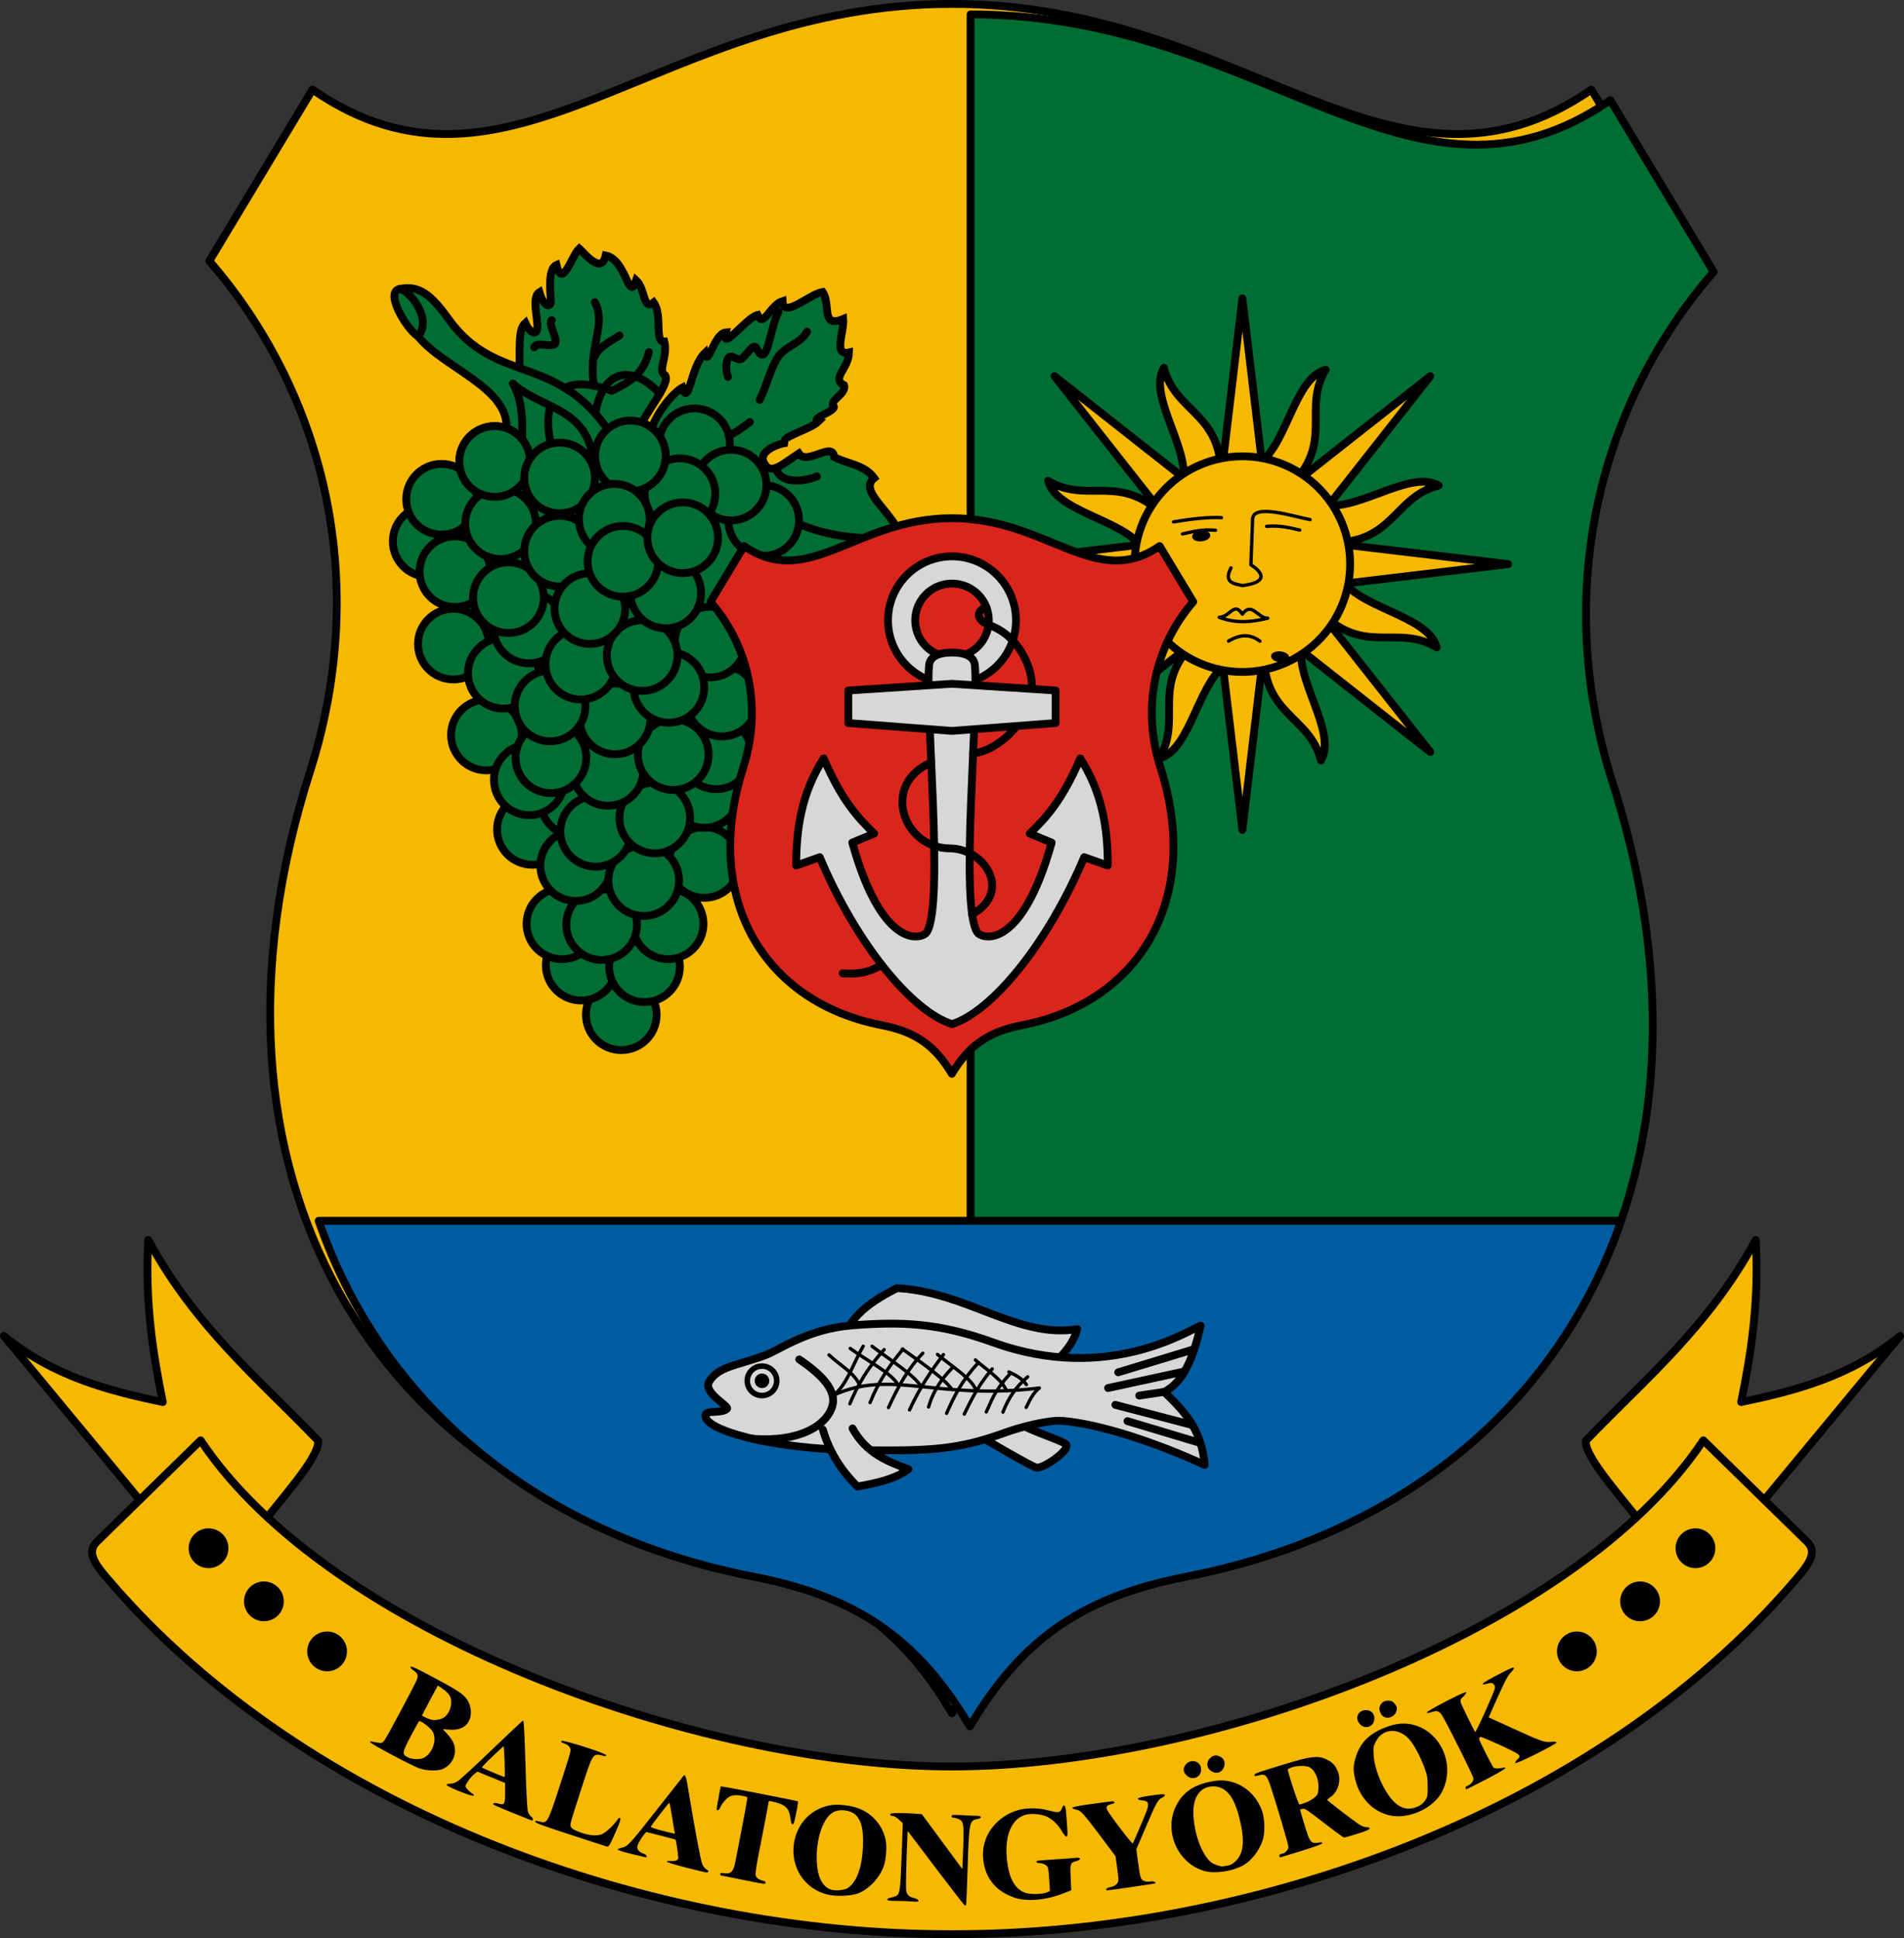
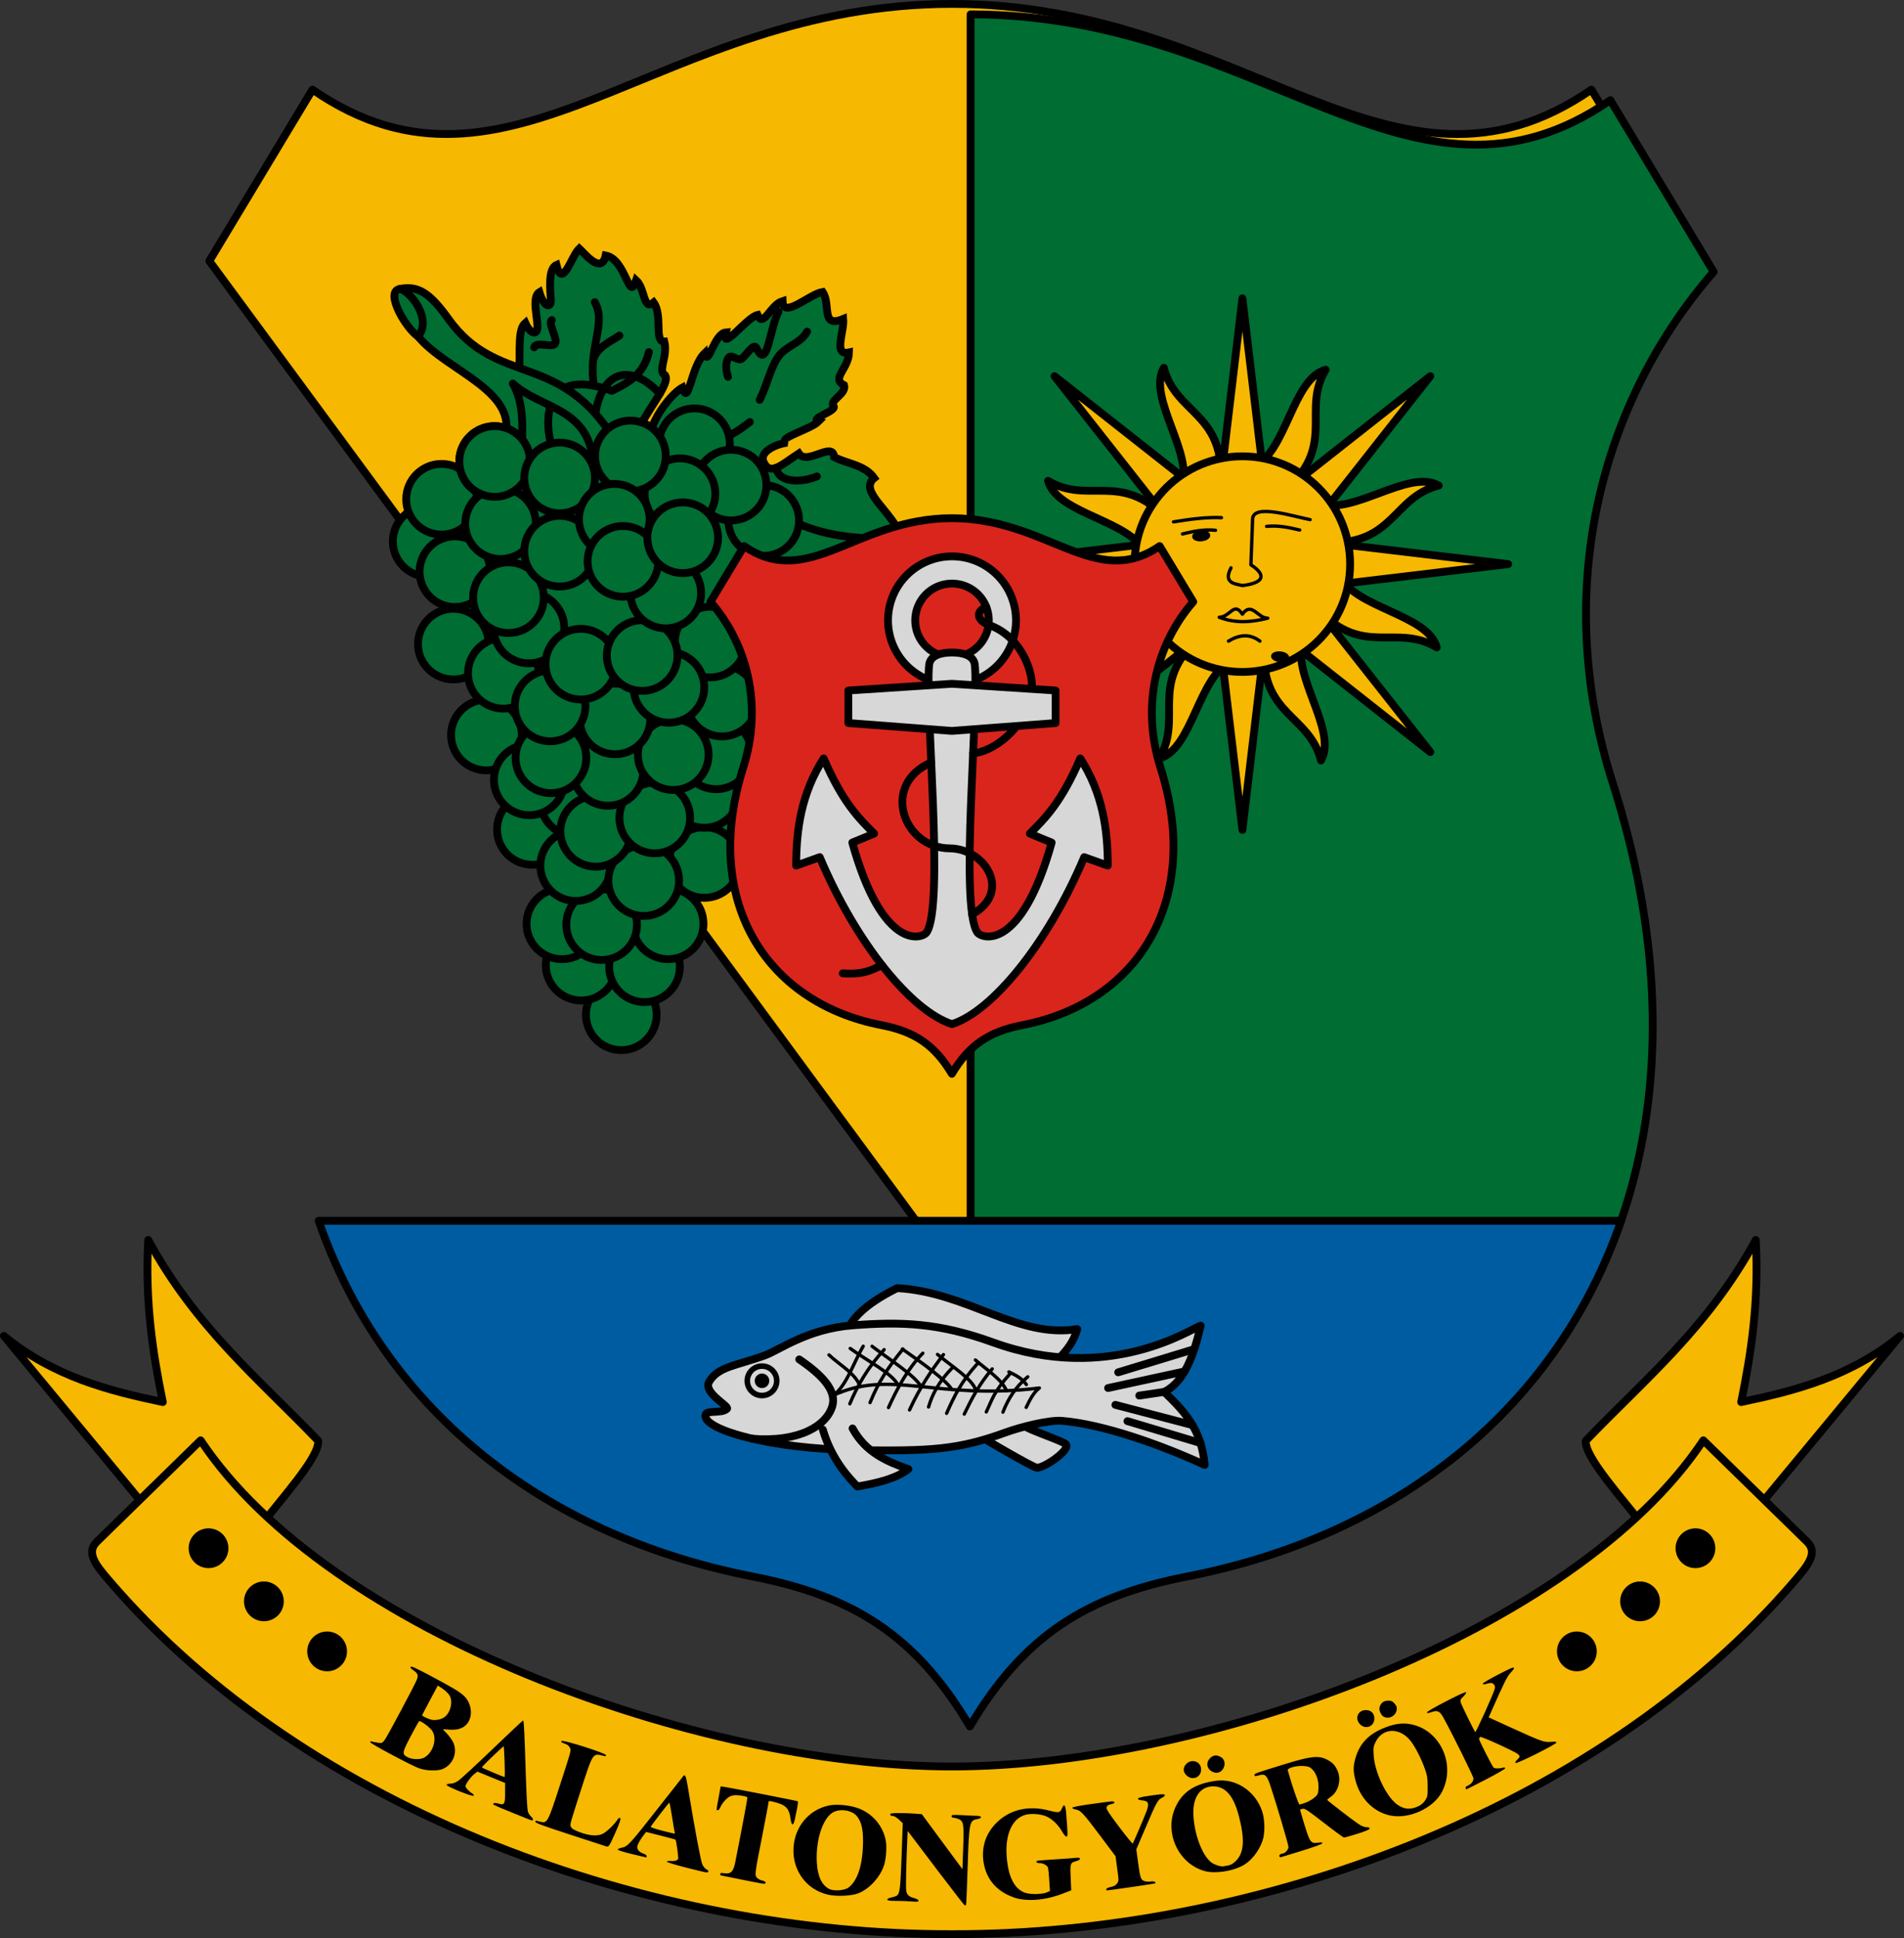
<svg xmlns="http://www.w3.org/2000/svg" xmlns:ns1="http://sodipodi.sourceforge.net/DTD/sodipodi-0.dtd" xmlns:ns2="http://www.inkscape.org/namespaces/inkscape" ns1:docname="HUN Balatongyörök COA.svg" ns2:version="0.92.3 (2405546, 2018-03-11)" id="svg885" version="1.1" viewBox="0 0 170.805 173.818" height="173.818mm" width="170.805mm">
  <rect x="0" y="0" width="170.805" height="173.818" fill="#333333" stroke="none" />
  <ns1:namedview ns2:snap-text-baseline="false" ns2:showpageshadow="true" ns2:snap-nodes="true" ns2:lockguides="false" ns2:bbox-nodes="true" ns2:snap-bbox-edge-midpoints="true" ns2:snap-bbox-midpoints="true" ns2:snap-object-midpoints="true" ns2:snap-center="true" ns2:guide-bbox="true" showborder="false" fit-margin-bottom="0" fit-margin-right="0" fit-margin-left="0" fit-margin-top="0" showguides="true" ns2:snap-intersection-paths="true" ns2:object-paths="true" ns2:snap-global="false" ns2:bbox-paths="true" ns2:snap-bbox="true" ns2:window-maximized="1" ns2:window-y="27" ns2:window-x="67" ns2:window-height="1025" ns2:window-width="1853" showgrid="false" ns2:current-layer="layer3" ns2:document-units="mm" ns2:cy="114.70131" ns2:cx="630.74538" ns2:zoom="0.65714815" ns2:pageshadow="2" ns2:pageopacity="0.0" borderopacity="1.0" bordercolor="#666666" pagecolor="#ffffff" id="base" ns2:snap-midpoints="true" ns2:object-nodes="true" ns2:snap-smooth-nodes="false" />
  <defs id="defs879">
    <ns2:path-effect effect="skeletal" id="path-effect13994" is_visible="true" pattern="M 0,0 H 1" copytype="single_stretched" prop_scale="1" scale_y_rel="false" spacing="0" normal_offset="0" tang_offset="0" prop_units="false" vertical_pattern="false" fuse_tolerance="0" />
    <ns2:path-effect fuse_tolerance="0" vertical_pattern="false" prop_units="false" tang_offset="0" normal_offset="0" spacing="0" scale_y_rel="false" prop_scale="1" copytype="single_stretched" pattern="M 0,0 H 1" is_visible="true" id="path-effect13988" effect="skeletal" />
    <ns2:path-effect effect="skeletal" id="path-effect13982" is_visible="true" pattern="M 0,0 H 1" copytype="single_stretched" prop_scale="1" scale_y_rel="false" spacing="0" normal_offset="0" tang_offset="0" prop_units="false" vertical_pattern="false" fuse_tolerance="0" />
    <ns2:path-effect effect="skeletal" id="path-effect13976" is_visible="true" pattern="M 0,0 H 1" copytype="single_stretched" prop_scale="1" scale_y_rel="false" spacing="0" normal_offset="0" tang_offset="0" prop_units="false" vertical_pattern="false" fuse_tolerance="0" />
    <ns2:path-effect fuse_tolerance="0" vertical_pattern="false" prop_units="false" tang_offset="0" normal_offset="0" spacing="0" scale_y_rel="false" prop_scale="1" copytype="single_stretched" pattern="M 0,0 H 1" is_visible="true" id="path-effect13970" effect="skeletal" />
    <ns2:path-effect effect="skeletal" id="path-effect13964" is_visible="true" pattern="M 0,0 H 1" copytype="single_stretched" prop_scale="1" scale_y_rel="false" spacing="0" normal_offset="0" tang_offset="0" prop_units="false" vertical_pattern="false" fuse_tolerance="0" />
    <ns2:path-effect fuse_tolerance="0" vertical_pattern="false" prop_units="false" tang_offset="0" normal_offset="0" spacing="0" scale_y_rel="false" prop_scale="1" copytype="single_stretched" pattern="M 0,0 H 1" is_visible="true" id="path-effect13958" effect="skeletal" />
    <ns2:path-effect fuse_tolerance="0" vertical_pattern="false" prop_units="false" tang_offset="0" normal_offset="0" spacing="0" scale_y_rel="false" prop_scale="1" copytype="single_stretched" pattern="M 0,0 H 1" is_visible="true" id="path-effect13952" effect="skeletal" />
    <ns2:path-effect effect="skeletal" id="path-effect13946" is_visible="true" pattern="M 0,0 H 1" copytype="single_stretched" prop_scale="1" scale_y_rel="false" spacing="0" normal_offset="0" tang_offset="0" prop_units="false" vertical_pattern="false" fuse_tolerance="0" />
    <ns2:path-effect fuse_tolerance="0" vertical_pattern="false" prop_units="false" tang_offset="0" normal_offset="0" spacing="0" scale_y_rel="false" prop_scale="1" copytype="single_stretched" pattern="M 0,0 H 1" is_visible="true" id="path-effect13940" effect="skeletal" />
    <ns2:path-effect effect="skeletal" id="path-effect13934" is_visible="true" pattern="M 0,0 H 1" copytype="single_stretched" prop_scale="1" scale_y_rel="false" spacing="0" normal_offset="0" tang_offset="0" prop_units="false" vertical_pattern="false" fuse_tolerance="0" />
    <ns2:path-effect effect="skeletal" id="path-effect13928" is_visible="true" pattern="M 0,0 H 1" copytype="single_stretched" prop_scale="1" scale_y_rel="false" spacing="0" normal_offset="0" tang_offset="0" prop_units="false" vertical_pattern="false" fuse_tolerance="0" />
    <ns2:path-effect fuse_tolerance="0" vertical_pattern="false" prop_units="false" tang_offset="0" normal_offset="0" spacing="0" scale_y_rel="false" prop_scale="1" copytype="single_stretched" pattern="M 0,0 H 1" is_visible="true" id="path-effect13922" effect="skeletal" />
    <ns2:path-effect effect="skeletal" id="path-effect13916" is_visible="true" pattern="M 0,0 H 1" copytype="single_stretched" prop_scale="1" scale_y_rel="false" spacing="0" normal_offset="0" tang_offset="0" prop_units="false" vertical_pattern="false" fuse_tolerance="0" />
    <ns2:path-effect fuse_tolerance="0" vertical_pattern="false" prop_units="false" tang_offset="0" normal_offset="0" spacing="0" scale_y_rel="false" prop_scale="1" copytype="single_stretched" pattern="M 0,0 H 1" is_visible="true" id="path-effect13910" effect="skeletal" />
    <ns2:path-effect fuse_tolerance="0" vertical_pattern="false" prop_units="false" tang_offset="0" normal_offset="0" spacing="0" scale_y_rel="false" prop_scale="1" copytype="single_stretched" pattern="M 0,0 H 1" is_visible="true" id="path-effect13904" effect="skeletal" />
    <ns2:path-effect effect="skeletal" id="path-effect13898" is_visible="true" pattern="M 0,0 H 1" copytype="single_stretched" prop_scale="1" scale_y_rel="false" spacing="0" normal_offset="0" tang_offset="0" prop_units="false" vertical_pattern="false" fuse_tolerance="0" />
    <ns2:path-effect fuse_tolerance="0" vertical_pattern="false" prop_units="false" tang_offset="0" normal_offset="0" spacing="0" scale_y_rel="false" prop_scale="1" copytype="single_stretched" pattern="M 0,0 H 1" is_visible="true" id="path-effect13892" effect="skeletal" />
    <ns2:path-effect effect="skeletal" id="path-effect13886" is_visible="true" pattern="M 0,0 H 1" copytype="single_stretched" prop_scale="1" scale_y_rel="false" spacing="0" normal_offset="0" tang_offset="0" prop_units="false" vertical_pattern="false" fuse_tolerance="0" />
    <ns2:path-effect effect="skeletal" id="path-effect13880" is_visible="true" pattern="M 0,0 H 1" copytype="single_stretched" prop_scale="1" scale_y_rel="false" spacing="0" normal_offset="0" tang_offset="0" prop_units="false" vertical_pattern="false" fuse_tolerance="0" />
    <ns2:path-effect fuse_tolerance="0" vertical_pattern="false" prop_units="false" tang_offset="0" normal_offset="0" spacing="0" scale_y_rel="false" prop_scale="1" copytype="single_stretched" pattern="M 0,0 H 1" is_visible="true" id="path-effect13874" effect="skeletal" />
    <ns2:path-effect effect="skeletal" id="path-effect13868" is_visible="true" pattern="M 0,0 H 1" copytype="single_stretched" prop_scale="1" scale_y_rel="false" spacing="0" normal_offset="0" tang_offset="0" prop_units="false" vertical_pattern="false" fuse_tolerance="0" />
    <ns2:path-effect fuse_tolerance="0" vertical_pattern="false" prop_units="false" tang_offset="0" normal_offset="0" spacing="0" scale_y_rel="false" prop_scale="1" copytype="single_stretched" pattern="M 0,0 H 1" is_visible="true" id="path-effect13862" effect="skeletal" />
    <ns2:path-effect fuse_tolerance="0" vertical_pattern="false" prop_units="false" tang_offset="0" normal_offset="0" spacing="0" scale_y_rel="false" prop_scale="1" copytype="single_stretched" pattern="M 0,0 H 1" is_visible="true" id="path-effect13856" effect="skeletal" />
    <ns2:path-effect effect="skeletal" id="path-effect11948" is_visible="true" pattern="M 0,0 H 1" copytype="single_stretched" prop_scale="1" scale_y_rel="false" spacing="0" normal_offset="0" tang_offset="0" prop_units="false" vertical_pattern="false" fuse_tolerance="0" />
    <ns2:path-effect effect="skeletal" id="path-effect5193" is_visible="true" pattern="M 0,0 H 1" copytype="single_stretched" prop_scale="1" scale_y_rel="false" spacing="0" normal_offset="0" tang_offset="0" prop_units="false" vertical_pattern="false" fuse_tolerance="0" />
    <ns2:path-effect effect="skeletal" id="path-effect5169" is_visible="true" pattern="m -12.402,-1.422 h 1" copytype="single_stretched" prop_scale="1" scale_y_rel="false" spacing="0" normal_offset="0" tang_offset="0" prop_units="false" vertical_pattern="false" fuse_tolerance="0" />
    <clipPath id="clipPath1698" clipPathUnits="userSpaceOnUse">
      <path ns2:connector-curvature="0" id="path1700" d="m 578.477,632.853 c 0.092,1.045 0.191,2.077 0.298,3.096 0.107,1.019 0.221,2.025 0.343,3.019 0.852,6.955 2.064,13.287 3.588,19.06 0,0 0,5.3e-4 0,5.3e-4 0.109,0.412 0.219,0.822 0.331,1.228 0.224,0.813 0.455,1.616 0.691,2.407 2.246,7.515 5.045,14.027 8.27,19.694 0.34,0.597 0.684,1.184 1.032,1.762 5.233,8.672 11.497,15.283 18.296,20.463 0.718,0.547 1.444,1.074 2.174,1.59 0.191,0.135 0.381,0.274 0.573,0.407 0.924,0.641 1.857,1.259 2.797,1.854 0.94,0.595 1.887,1.167 2.84,1.719 0.953,0.551 1.912,1.082 2.876,1.593 1.446,0.767 2.902,1.489 4.365,2.174 0.976,0.456 1.954,0.895 2.935,1.318 1.471,0.635 2.945,1.234 4.42,1.802 0.492,0.19 0.983,0.376 1.475,0.559 0,0 5.3e-4,0 5.3e-4,0 0.491,0.183 0.983,0.363 1.474,0.54 1.965,0.708 3.925,1.367 5.873,1.991 1.947,0.623 3.88,1.211 5.79,1.774 0.955,0.282 1.904,0.557 2.846,0.828 0.306,0.088 0.613,0.178 0.92,0.271 0.615,0.185 1.231,0.379 1.84,0.583 0.609,0.204 1.21,0.417 1.794,0.64 0.584,0.223 1.151,0.455 1.691,0.697 0.27,0.121 0.534,0.245 0.79,0.371 0.512,0.252 0.994,0.514 1.435,0.785 0,0 0,0 0,0 0.221,0.136 0.431,0.274 0.63,0.415 0,0 0,0 0,0 0.2,0.141 0.388,0.284 0.564,0.43 0.176,0.146 0.34,0.294 0.49,0.445 0.15,0.151 0.287,0.305 0.409,0.461 0.122,0.156 0.23,0.315 0.322,0.476 0,0 0,0 0,0 0.092,0.161 0.168,0.325 0.227,0.491 0.03,-0.083 0.063,-0.166 0.101,-0.248 0.02,-0.042 0.043,-0.084 0.065,-0.126 0.02,-0.039 0.038,-0.079 0.06,-0.118 0,0 0,0 0,0 0.046,-0.081 0.096,-0.161 0.149,-0.24 0.107,-0.159 0.23,-0.315 0.366,-0.469 0.068,-0.077 0.14,-0.153 0.215,-0.228 0.072,-0.072 0.147,-0.143 0.224,-0.214 0.004,-0.003 0.007,-0.007 0.011,-0.01 0,0 0,0 0,0 0.011,-0.01 0.023,-0.019 0.034,-0.029 0.108,-0.097 0.223,-0.193 0.342,-0.288 0.141,-0.113 0.288,-0.224 0.443,-0.334 0.2,-0.141 0.41,-0.279 0.631,-0.415 0.441,-0.272 0.923,-0.534 1.435,-0.785 0.512,-0.252 1.055,-0.494 1.62,-0.726 0,0 0,0 0,0 0.17,-0.07 0.346,-0.137 0.52,-0.206 0.192,-0.075 0.385,-0.15 0.58,-0.223 0.509,-0.191 1.028,-0.376 1.554,-0.552 0.609,-0.204 1.225,-0.398 1.84,-0.583 0.307,-0.092 0.615,-0.183 0.92,-0.271 0.942,-0.271 1.891,-0.547 2.846,-0.828 1.91,-0.563 3.843,-1.151 5.79,-1.774 1.46,-0.468 2.928,-0.955 4.4,-1.469 0.85,-0.296 1.701,-0.603 2.552,-0.917 0.623,-0.23 1.247,-0.463 1.87,-0.704 1.475,-0.569 2.95,-1.168 4.42,-1.802 0.98,-0.423 1.959,-0.862 2.935,-1.318 1.463,-0.684 2.919,-1.407 4.365,-2.174 0.964,-0.511 1.923,-1.042 2.876,-1.593 0.953,-0.551 1.9,-1.124 2.84,-1.719 0.94,-0.595 1.873,-1.212 2.797,-1.854 0.924,-0.641 1.84,-1.307 2.747,-1.997 8.612,-6.561 16.365,-15.418 22.252,-27.852 0.31,-0.654 0.614,-1.319 0.914,-1.993 0.299,-0.674 0.594,-1.359 0.882,-2.054 0.289,-0.695 0.572,-1.4 0.849,-2.115 0.416,-1.073 0.82,-2.17 1.21,-3.291 0.391,-1.121 0.768,-2.267 1.132,-3.436 0.121,-0.39 0.241,-0.783 0.359,-1.178 0.236,-0.791 0.467,-1.593 0.691,-2.407 0.224,-0.813 0.442,-1.638 0.653,-2.474 0.951,-3.763 1.772,-7.759 2.449,-12.005 0.226,-1.415 0.435,-2.858 0.629,-4.329 0.065,-0.49 0.127,-0.984 0.188,-1.481 0.122,-0.994 0.236,-2 0.343,-3.019 0.107,-1.019 0.206,-2.051 0.298,-3.096 z" style="opacity:1;vector-effect:none;fill:#006d33;fill-opacity:1;fill-rule:evenodd;stroke:#000000;stroke-width:0.6;stroke-linecap:round;stroke-linejoin:round;stroke-miterlimit:4;stroke-dasharray:none;stroke-dashoffset:0;stroke-opacity:1" />
    </clipPath>
    <clipPath id="clipPath1119" clipPathUnits="userSpaceOnUse">
      <path ns1:nodetypes="ccc" ns2:connector-curvature="0" id="path1121" d="m 2357.903,1513.536 c -11.345,-30.747 -23.531,-54.892 -26.662,-150.175 46.292,48.275 86.903,105.306 89.786,151.542" style="opacity:1;vector-effect:none;fill:none;fill-opacity:1;stroke:#ff00ff;stroke-width:0.1;stroke-linecap:round;stroke-linejoin:round;stroke-miterlimit:4;stroke-dasharray:none;stroke-dashoffset:0;stroke-opacity:1" />
    </clipPath>
    <clipPath id="clipPath2024" clipPathUnits="userSpaceOnUse">
      <path style="opacity:1;vector-effect:none;fill:none;fill-opacity:1;stroke:#000000;stroke-width:0.8;stroke-linecap:round;stroke-linejoin:miter;stroke-miterlimit:4;stroke-dasharray:none;stroke-dashoffset:0;stroke-opacity:1" d="M 2091.447,1874.763 V 1759.283 h -83.656 -83.656 v 115.48 c 0,42.14 49.441,65.483 83.656,78.727 34.214,-13.244 83.656,-36.587 83.656,-78.727 z" id="path2026" ns2:connector-curvature="0" ns1:nodetypes="scccscs" ns2:transform-center-x="-41.588892" ns2:transform-center-y="104.40785" />
    </clipPath>
    <clipPath id="clipPath2857" clipPathUnits="userSpaceOnUse">
      <path ns2:transform-center-y="37.67748" ns2:transform-center-x="29.949267" style="opacity:1;vector-effect:none;fill:none;fill-opacity:1;stroke:#ff00ff;stroke-width:0.5;stroke-linecap:round;stroke-linejoin:round;stroke-miterlimit:4;stroke-dasharray:none;stroke-dashoffset:0;stroke-opacity:1" d="m 8921.56,7592.365 c -3.887,4.975 -9.946,5.926 -15.248,1.403 -2.469,4.963 -9.937,7.245 -14.499,2.432 -0.585,4.425 -5.941,7.651 -11.412,4.022 -3.192,9.546 -15.153,2.676 -18.569,-4.022 l -0.565,0.466 c 6.522,5.41 16.588,10.346 18.885,1.233 4.348,2.205 9.084,2.721 11.251,-3.995 3.538,3.639 11.296,3.385 14.381,-3.187 5.549,3.345 14.498,5.402 15.743,-7.066" id="path2859" ns2:connector-curvature="0" ns1:nodetypes="cccccccccc" />
    </clipPath>
  </defs>
  <g transform="translate(-16541.36,-14074.42)" ns2:label="RASZTER" id="layer3" ns2:groupmode="layer" style="display:inline">
    <path ns2:connector-curvature="0" id="path1060" d="" style="fill:#000000;stroke-width:1" />
  </g>
  <g transform="translate(-16541.36,-14074.42)" id="layer1" ns2:groupmode="layer" ns2:label="Layer 1">
    <g id="g3867" transform="translate(-232.833)" />
    <path transform="matrix(0.265,0,0,0.265,6641.028,5950.036)" ns2:connector-curvature="0" id="path2674" d="" style="opacity:1;fill:#000000;fill-opacity:1;stroke:#000000;stroke-width:1.512;stroke-linecap:butt;stroke-linejoin:miter;stroke-miterlimit:4;stroke-dasharray:none;stroke-dashoffset:0;stroke-opacity:1" />
    <path ns2:connector-curvature="0" id="path1254" d="m 8611.253,7310.579 v -32.639 h 77.724 77.724 v 32.639 32.639 h -77.724 -77.724 z" style="fill:#fcfcfc;stroke-width:1" />
    <flowRoot transform="matrix(0.265,0,0,0.265,8845.328,7734.676)" style="font-style:normal;font-weight:normal;font-size:40px;line-height:1.25;font-family:sans-serif;letter-spacing:0px;word-spacing:0px;fill:#000000;fill-opacity:1;stroke:none" id="flowRoot1990" xml:space="preserve">
      <flowRegion id="flowRegion1992">
        <rect y="1433.739" x="457.498" height="162.635" width="526.087" id="rect1994" />
      </flowRegion>
      <flowPara id="flowPara1996" />
    </flowRoot>
    <path ns2:connector-curvature="0" id="path1024" d="m 10357.08,9086.669 -1.575,9.727" style="opacity:1;vector-effect:none;fill:none;fill-opacity:1;stroke:#ff00ff;stroke-width:0.05;stroke-linecap:round;stroke-linejoin:round;stroke-miterlimit:4;stroke-dasharray:none;stroke-dashoffset:0;stroke-opacity:1" />
    <g transform="rotate(1.061,10569.133,10431.16)" id="g1541" />
    <path style="fill:#fdfafa;stroke-width:1" d="m 13778.938,11235.08 v -94.319 h 58.759 58.758 v 94.319 94.318 h -58.758 -58.759 z" id="path5554" ns2:connector-curvature="0" />
    <rect y="13357.852" x="15964.407" height="3.221" width="0.403" id="rect2600" style="opacity:1;vector-effect:none;fill:none;fill-opacity:1;fill-rule:evenodd;stroke:#ff00ff;stroke-width:0.1;stroke-linecap:round;stroke-linejoin:round;stroke-miterlimit:4;stroke-dasharray:none;stroke-dashoffset:0;stroke-opacity:1" />
    <g id="g1390">
      <g transform="translate(-42.333)" id="g1009">
-         <path ns2:transform-center-y="-104.48566" ns2:transform-center-x="-33.310047" ns1:nodetypes="sscccccsscs" ns2:connector-curvature="0" id="path998" d="m 16688.517,14214.66 c 32.59,-6.361 49.62,-35.121 38.166,-71.013 -5.596,-17.536 -0.957,-34.35 9.027,-45.817 l -9.253,-15.373 c -17.788,12.259 -31.03,-7.687 -57.367,-7.687 -26.336,0 -39.578,19.946 -57.366,7.687 l -9.253,15.373 c 9.984,11.467 14.623,28.281 9.027,45.817 -11.454,35.892 5.576,64.652 38.166,71.013 9.019,1.76 14.625,5.312 19.426,13.42 4.802,-8.108 10.408,-11.66 19.427,-13.42 z" style="opacity:1;vector-effect:none;fill:#f6b801;fill-opacity:1;stroke:#000000;stroke-width:0.7;stroke-linecap:round;stroke-linejoin:round;stroke-miterlimit:4;stroke-dasharray:none;stroke-dashoffset:0;stroke-opacity:1" />
+         <path ns2:transform-center-y="-104.48566" ns2:transform-center-x="-33.310047" ns1:nodetypes="sscccccsscs" ns2:connector-curvature="0" id="path998" d="m 16688.517,14214.66 c 32.59,-6.361 49.62,-35.121 38.166,-71.013 -5.596,-17.536 -0.957,-34.35 9.027,-45.817 l -9.253,-15.373 c -17.788,12.259 -31.03,-7.687 -57.367,-7.687 -26.336,0 -39.578,19.946 -57.366,7.687 l -9.253,15.373 z" style="opacity:1;vector-effect:none;fill:#f6b801;fill-opacity:1;stroke:#000000;stroke-width:0.7;stroke-linecap:round;stroke-linejoin:round;stroke-miterlimit:4;stroke-dasharray:none;stroke-dashoffset:0;stroke-opacity:1" />
        <path ns2:connector-curvature="0" style="opacity:1;vector-effect:none;fill:#006d33;fill-opacity:1;fill-rule:evenodd;stroke:#000000;stroke-width:2.646;stroke-linecap:round;stroke-linejoin:round;stroke-miterlimit:4;stroke-dasharray:none;stroke-dashoffset:0;stroke-opacity:1" d="m 3861.793,2246.193 v 489.342 h 162.418 c 61.715,-48.269 86.065,-131.708 55.01,-229.022 -21.15,-66.278 -3.616,-129.826 34.119,-173.166 l -34.973,-58.102 c -67.174,46.295 -117.198,-28.928 -216.574,-29.053 z" transform="matrix(0.265,0,0,0.265,15647.389,13480.465)" id="rect996" />
        <path ns2:connector-curvature="0" style="opacity:1;vector-effect:none;fill:#005ca1;fill-opacity:1;fill-rule:evenodd;stroke:#000000;stroke-width:2.646;stroke-linecap:round;stroke-linejoin:round;stroke-miterlimit:4;stroke-dasharray:none;stroke-dashoffset:0;stroke-opacity:1" d="m 3641.102,2654.502 c 21.418,61.953 73.841,106.124 147.025,120.408 34.087,6.652 55.274,20.076 73.42,50.721 18.149,-30.645 39.338,-44.069 73.426,-50.721 73.185,-14.284 125.608,-58.455 147.025,-120.408 z" transform="matrix(0.265,0,0,0.265,15647.389,13480.465)" id="rect994" />
      </g>
      <g transform="translate(-216.958)" id="g1236">
        <path ns2:transform-center-y="-15.759683" ns2:transform-center-x="1.5625004e-05" ns2:connector-curvature="0" id="path1128" d="m 16867.851,14117.332 1.921,-16.156 1.922,16.156" style="opacity:1;vector-effect:none;fill:#f6b801;fill-opacity:1;stroke:#000000;stroke-width:0.7;stroke-linecap:round;stroke-linejoin:round;stroke-miterlimit:4;stroke-dasharray:none;stroke-dashoffset:0;stroke-opacity:1" ns1:nodetypes="ccc" />
        <path ns1:nodetypes="ccc" style="opacity:1;vector-effect:none;fill:#f6b801;fill-opacity:1;stroke:#000000;stroke-width:0.7;stroke-linecap:round;stroke-linejoin:round;stroke-miterlimit:4;stroke-dasharray:none;stroke-dashoffset:0;stroke-opacity:1" d="m 16873.846,14118.223 12.782,-10.066 -10.064,12.784" id="path1134" ns2:connector-curvature="0" ns2:transform-center-x="-10.464487" ns2:transform-center-y="-10.464682" />
        <path ns2:transform-center-y="0.0013201769" ns2:transform-center-x="-15.760488" ns2:connector-curvature="0" id="path1136" d="m 16877.455,14123.093 16.156,1.92 -16.156,1.924" style="opacity:1;vector-effect:none;fill:#f6b801;fill-opacity:1;stroke:#000000;stroke-width:0.7;stroke-linecap:round;stroke-linejoin:round;stroke-miterlimit:4;stroke-dasharray:none;stroke-dashoffset:0;stroke-opacity:1" ns1:nodetypes="ccc" />
        <path ns1:nodetypes="ccc" style="opacity:1;vector-effect:none;fill:#f6b801;fill-opacity:1;stroke:#000000;stroke-width:0.7;stroke-linecap:round;stroke-linejoin:round;stroke-miterlimit:4;stroke-dasharray:none;stroke-dashoffset:0;stroke-opacity:1" d="m 16876.563,14129.088 10.067,12.781 -12.785,-10.063" id="path1138" ns2:connector-curvature="0" ns2:transform-center-x="-10.464987" ns2:transform-center-y="10.464822" />
        <path ns2:transform-center-y="15.761323" ns2:transform-center-x="0.001515177" ns2:connector-curvature="0" id="path1140" d="m 16871.693,14132.697 -1.919,16.156 -1.925,-16.156" style="opacity:1;vector-effect:none;fill:#f6b801;fill-opacity:1;stroke:#000000;stroke-width:0.7;stroke-linecap:round;stroke-linejoin:round;stroke-miterlimit:4;stroke-dasharray:none;stroke-dashoffset:0;stroke-opacity:1" ns1:nodetypes="ccc" />
        <path ns1:nodetypes="ccc" style="opacity:1;vector-effect:none;fill:#f6b801;fill-opacity:1;stroke:#000000;stroke-width:0.7;stroke-linecap:round;stroke-linejoin:round;stroke-miterlimit:4;stroke-dasharray:none;stroke-dashoffset:0;stroke-opacity:1" d="m 16862.981,14120.941 -10.065,-12.783 12.783,10.065" id="path1142" ns2:connector-curvature="0" ns2:transform-center-x="10.465018" ns2:transform-center-y="-10.464182" />
        <path style="opacity:1;vector-effect:none;fill:#f6b801;fill-opacity:1;stroke:#000000;stroke-width:0.7;stroke-linecap:round;stroke-linejoin:round;stroke-miterlimit:4;stroke-dasharray:none;stroke-dashoffset:0;stroke-opacity:1" d="m 16867.851,14117.332 c 0.16,-5.929 -4.105,-5.844 -5.125,-9.928 -1.546,2.684 2.788,7.781 1.566,10.783" id="path1144" ns2:connector-curvature="0" ns1:nodetypes="ccc" ns2:transform-center-x="4.6506619" ns2:transform-center-y="-12.218174" />
        <path ns2:transform-center-y="-12.112674" ns2:transform-center-x="-4.2109853" ns1:nodetypes="ccc" ns2:connector-curvature="0" id="path1146" d="m 16873.846,14118.223 c 4.306,-4.079 1.229,-7.035 3.396,-10.644 -2.991,0.805 -3.531,7.474 -6.517,8.732" style="opacity:1;vector-effect:none;fill:#f6b801;fill-opacity:1;stroke:#000000;stroke-width:0.7;stroke-linecap:round;stroke-linejoin:round;stroke-miterlimit:4;stroke-dasharray:none;stroke-dashoffset:0;stroke-opacity:1" />
        <path style="opacity:1;vector-effect:none;fill:#f6b801;fill-opacity:1;stroke:#000000;stroke-width:0.7;stroke-linecap:round;stroke-linejoin:round;stroke-miterlimit:4;stroke-dasharray:none;stroke-dashoffset:0;stroke-opacity:1" d="m 16877.455,14123.093 c 5.929,0.16 5.844,-4.106 9.928,-5.126 -2.684,-1.55 -7.782,2.789 -10.783,1.566" id="path1148" ns2:connector-curvature="0" ns1:nodetypes="ccc" ns2:transform-center-x="-12.218987" ns2:transform-center-y="-4.6509518" />
        <path ns2:transform-center-y="4.2108291" ns2:transform-center-x="-12.112987" ns1:nodetypes="ccc" ns2:connector-curvature="0" id="path1150" d="m 16876.563,14129.088 c 4.079,4.306 7.036,1.228 10.645,3.395 -0.803,-2.994 -7.475,-3.53 -8.732,-6.517" style="opacity:1;vector-effect:none;fill:#f6b801;fill-opacity:1;stroke:#000000;stroke-width:0.7;stroke-linecap:round;stroke-linejoin:round;stroke-miterlimit:4;stroke-dasharray:none;stroke-dashoffset:0;stroke-opacity:1" />
        <path style="opacity:1;vector-effect:none;fill:#f6b801;fill-opacity:1;stroke:#000000;stroke-width:0.7;stroke-linecap:round;stroke-linejoin:round;stroke-miterlimit:4;stroke-dasharray:none;stroke-dashoffset:0;stroke-opacity:1" d="m 16871.693,14132.697 c -0.16,5.928 4.108,5.843 5.127,9.927 1.55,-2.684 -2.79,-7.781 -1.566,-10.783" id="path1152" ns2:connector-curvature="0" ns1:nodetypes="ccc" ns2:transform-center-x="-4.6512354" ns2:transform-center-y="12.21883" />
        <path ns2:transform-center-y="12.11333" ns2:transform-center-x="4.2100161" ns1:nodetypes="ccc" ns2:connector-curvature="0" id="path1154" d="m 16865.697,14131.805 c -4.305,4.078 -1.225,7.036 -3.393,10.644 2.993,-0.801 3.529,-7.474 6.517,-8.732" style="opacity:1;vector-effect:none;fill:#f6b801;fill-opacity:1;stroke:#000000;stroke-width:0.7;stroke-linecap:round;stroke-linejoin:round;stroke-miterlimit:4;stroke-dasharray:none;stroke-dashoffset:0;stroke-opacity:1" />
        <path ns1:nodetypes="ccc" style="opacity:1;vector-effect:none;fill:#f6b801;fill-opacity:1;stroke:#000000;stroke-width:0.7;stroke-linecap:round;stroke-linejoin:round;stroke-miterlimit:4;stroke-dasharray:none;stroke-dashoffset:0;stroke-opacity:1" d="m 16865.698,14131.805 -12.782,10.067 10.063,-12.785" id="path1156" ns2:connector-curvature="0" ns2:transform-center-x="10.465517" ns2:transform-center-y="10.465822" />
        <path ns2:transform-center-y="-4.2101727" ns2:transform-center-x="12.113018" ns1:nodetypes="ccc" ns2:connector-curvature="0" id="path1158" d="m 16862.981,14120.941 c -4.079,-4.305 -7.033,-1.23 -10.643,-3.396 0.801,2.99 7.473,3.53 8.732,6.517" style="opacity:1;vector-effect:none;fill:#f6b801;fill-opacity:1;stroke:#000000;stroke-width:0.7;stroke-linecap:round;stroke-linejoin:round;stroke-miterlimit:4;stroke-dasharray:none;stroke-dashoffset:0;stroke-opacity:1" />
        <path ns2:transform-center-y="0.0013201768" ns2:transform-center-x="15.760019" ns2:connector-curvature="0" id="path1160" d="m 16862.09,14126.937 -16.155,-1.923 16.155,-1.921" style="opacity:1;vector-effect:none;fill:#f6b801;fill-opacity:1;stroke:#000000;stroke-width:0.7;stroke-linecap:round;stroke-linejoin:round;stroke-miterlimit:4;stroke-dasharray:none;stroke-dashoffset:0;stroke-opacity:1" ns1:nodetypes="ccc" />
        <circle style="opacity:1;vector-effect:none;fill:#f6b801;fill-opacity:1;fill-rule:evenodd;stroke:#000000;stroke-width:0.7;stroke-linecap:round;stroke-linejoin:round;stroke-miterlimit:4;stroke-dasharray:none;stroke-dashoffset:0;stroke-opacity:1" id="path1122" cx="16869.766" cy="14125.014" r="9.669" />
        <path style="opacity:1;vector-effect:none;fill:none;fill-opacity:1;stroke:#000000;stroke-width:0.3;stroke-linecap:round;stroke-linejoin:round;stroke-miterlimit:4;stroke-dasharray:none;stroke-dashoffset:0;stroke-opacity:1" d="m 16863.591,14121.225 c 1.636,-0.27 3.134,-0.441 4.303,-0.377" id="path1180" ns2:connector-curvature="0" ns1:nodetypes="cc" />
        <path style="opacity:1;vector-effect:none;fill:none;fill-opacity:1;stroke:#000000;stroke-width:0.3;stroke-linecap:round;stroke-linejoin:round;stroke-miterlimit:4;stroke-dasharray:none;stroke-dashoffset:0;stroke-opacity:1" d="m 16875.845,14121.024 c -1.494,-0.28 -5.106,-1.469 -5.158,-0.05 l -0.151,4.101 c 0.866,0.55 1.797,1.546 -0.764,1.863 -0.49,-0.152 -1.797,-0.126 -1.023,-1.586" id="path1182" ns2:connector-curvature="0" ns1:nodetypes="csccc" />
        <path style="opacity:1;vector-effect:none;fill:none;fill-opacity:1;stroke:#000000;stroke-width:0.3;stroke-linecap:round;stroke-linejoin:round;stroke-miterlimit:4;stroke-dasharray:none;stroke-dashoffset:0;stroke-opacity:1" d="m 16864.396,14122.307 c 0.927,-0.213 1.846,-0.44 2.969,-0.327" id="path1184" ns2:connector-curvature="0" ns1:nodetypes="cc" ns2:transform-center-x="3.4726434" ns2:transform-center-y="-0.26531627" />
        <path style="opacity:1;vector-effect:none;fill:none;fill-opacity:1;stroke:#000000;stroke-width:0.3;stroke-linecap:round;stroke-linejoin:round;stroke-miterlimit:4;stroke-dasharray:none;stroke-dashoffset:0;stroke-opacity:1" d="m 16869.772,14129.504 c -0.773,-1.176 -1.077,0.259 -2.08,0.277 1.531,0.586 2.956,0.426 4.354,0.08 -0.889,0.03 -1.438,-1.535 -2.274,-0.357 z" id="path1186" ns2:connector-curvature="0" ns1:nodetypes="cccc" />
        <path style="opacity:1;vector-effect:none;fill:none;fill-opacity:1;stroke:#000000;stroke-width:0.3;stroke-linecap:round;stroke-linejoin:round;stroke-miterlimit:4;stroke-dasharray:none;stroke-dashoffset:0;stroke-opacity:1" d="m 16868.523,14131.92 c 0.939,-0.561 1.879,-0.71 2.818,0" id="path1188" ns2:connector-curvature="0" ns1:nodetypes="cc" />
        <ellipse style="opacity:1;vector-effect:none;fill:#000000;fill-opacity:1;fill-rule:evenodd;stroke:#000000;stroke-width:0.3;stroke-linecap:round;stroke-linejoin:round;stroke-miterlimit:4;stroke-dasharray:none;stroke-dashoffset:0;stroke-opacity:1" id="path1190" cx="15328.352" cy="15778.174" rx="0.666" ry="0.333" transform="rotate(-5.888)" ns2:transform-center-x="3.3715621" ns2:transform-center-y="0.20592244" />
        <path ns2:transform-center-y="-0.26531627" ns2:transform-center-x="-3.4723581" ns1:nodetypes="cc" ns2:connector-curvature="0" id="path1192" d="m 16874.91,14121.957 c -0.927,-0.213 -1.846,-0.44 -2.969,-0.327" style="opacity:1;vector-effect:none;fill:none;fill-opacity:1;stroke:#000000;stroke-width:0.3;stroke-linecap:round;stroke-linejoin:round;stroke-miterlimit:4;stroke-dasharray:none;stroke-dashoffset:0;stroke-opacity:1" />
        <ellipse ns2:transform-center-y="0.20581362" ns2:transform-center-x="-3.3725205" transform="matrix(-0.995,-0.103,-0.103,0.995,0,0)" ry="0.333" rx="0.666" cy="12316.915" cx="-18232.963" id="ellipse1194" style="opacity:1;vector-effect:none;fill:#000000;fill-opacity:1;fill-rule:evenodd;stroke:#000000;stroke-width:0.3;stroke-linecap:round;stroke-linejoin:round;stroke-miterlimit:4;stroke-dasharray:none;stroke-dashoffset:0;stroke-opacity:1" />
      </g>
      <g transform="translate(-179.917,-31.75)" id="g1120">
        <path ns2:transform-center-y="-65.759096" ns2:transform-center-x="-70.952436" ns1:nodetypes="cccccc" ns2:connector-curvature="0" id="path1033" d="m 16869.121,14243.542 c -2.135,-2.807 -5.713,-6.654 -5.587,-8.153 5.287,-5.522 10.961,-10.125 15.25,-18.017 0.299,5.583 -0.414,10.155 -1.309,14.544 4.865,-1.018 9.821,-2.29 14.256,-5.934 l -13.249,16" style="opacity:1;vector-effect:none;fill:#f6b801;fill-opacity:1;stroke:#000000;stroke-width:0.7;stroke-linecap:round;stroke-linejoin:round;stroke-miterlimit:4;stroke-dasharray:none;stroke-dashoffset:0;stroke-opacity:1" />
        <path style="opacity:1;vector-effect:none;fill:#f6b801;fill-opacity:1;stroke:#000000;stroke-width:0.7;stroke-linecap:round;stroke-linejoin:round;stroke-miterlimit:4;stroke-dasharray:none;stroke-dashoffset:0;stroke-opacity:1" d="m 16744.236,14243.542 c 2.135,-2.807 5.713,-6.654 5.587,-8.153 -5.287,-5.522 -10.961,-10.125 -15.25,-18.017 -0.299,5.583 0.414,10.155 1.309,14.544 -4.865,-1.018 -9.821,-2.29 -14.256,-5.934 l 13.249,16" id="path1025" ns2:connector-curvature="0" ns1:nodetypes="cccccc" ns2:transform-center-x="70.952355" ns2:transform-center-y="-65.759096" />
        <path style="opacity:1;vector-effect:none;fill:#f6b801;fill-opacity:1;stroke:#000000;stroke-width:0.7;stroke-linecap:round;stroke-linejoin:round;stroke-miterlimit:4;stroke-dasharray:none;stroke-dashoffset:0;stroke-opacity:1" d="m 16731.02,14247.874 c -1.037,-1.214 -2.083,-2.424 -1.067,-3.416 l 9.324,-9.11 c 11.396,17.158 44.55,29.252 67.401,29.252 22.852,0 56.006,-12.094 67.402,-29.252 l 9.324,9.11 c 1.016,0.992 -0.03,2.202 -1.067,3.416 -17.923,20.984 -49.055,31.827 -75.659,31.764 -26.603,0.06 -57.735,-10.78 -75.658,-31.764 z" id="path1022" ns2:connector-curvature="0" ns1:nodetypes="sscccsscs" ns2:transform-center-x="38.57007" ns2:transform-center-y="-38.722954" />
        <circle style="opacity:1;vector-effect:none;fill:#000000;fill-opacity:1;fill-rule:evenodd;stroke:#000000;stroke-width:0.7;stroke-linecap:round;stroke-linejoin:round;stroke-miterlimit:4;stroke-dasharray:none;stroke-dashoffset:0;stroke-opacity:1" id="path1027" cx="16739.984" cy="14245.025" r="1.434" ns2:transform-center-x="66.694099" ns2:transform-center-y="-51.190703" />
        <circle r="1.434" cy="14249.789" cx="16744.951" id="circle1029" style="opacity:1;vector-effect:none;fill:#000000;fill-opacity:1;fill-rule:evenodd;stroke:#000000;stroke-width:0.7;stroke-linecap:round;stroke-linejoin:round;stroke-miterlimit:4;stroke-dasharray:none;stroke-dashoffset:0;stroke-opacity:1" ns2:transform-center-x="61.727301" ns2:transform-center-y="-46.42703" />
        <circle style="opacity:1;vector-effect:none;fill:#000000;fill-opacity:1;fill-rule:evenodd;stroke:#000000;stroke-width:0.7;stroke-linecap:round;stroke-linejoin:round;stroke-miterlimit:4;stroke-dasharray:none;stroke-dashoffset:0;stroke-opacity:1" id="circle1031" cx="16750.621" cy="14254.277" r="1.434" ns2:transform-center-x="56.057378" ns2:transform-center-y="-41.938748" />
        <circle ns2:transform-center-y="-51.190703" ns2:transform-center-x="-66.694601" r="1.434" cy="14245.025" cx="-16873.373" id="circle1037" style="opacity:1;vector-effect:none;fill:#000000;fill-opacity:1;fill-rule:evenodd;stroke:#000000;stroke-width:0.7;stroke-linecap:round;stroke-linejoin:round;stroke-miterlimit:4;stroke-dasharray:none;stroke-dashoffset:0;stroke-opacity:1" transform="scale(-1,1)" />
        <circle ns2:transform-center-y="-46.42703" ns2:transform-center-x="-61.727803" style="opacity:1;vector-effect:none;fill:#000000;fill-opacity:1;fill-rule:evenodd;stroke:#000000;stroke-width:0.7;stroke-linecap:round;stroke-linejoin:round;stroke-miterlimit:4;stroke-dasharray:none;stroke-dashoffset:0;stroke-opacity:1" id="circle1039" cx="-16868.406" cy="14249.789" r="1.434" transform="scale(-1,1)" />
        <circle ns2:transform-center-y="-41.938748" ns2:transform-center-x="-56.05788" r="1.434" cy="14254.277" cx="-16862.736" id="circle1041" style="opacity:1;vector-effect:none;fill:#000000;fill-opacity:1;fill-rule:evenodd;stroke:#000000;stroke-width:0.7;stroke-linecap:round;stroke-linejoin:round;stroke-miterlimit:4;stroke-dasharray:none;stroke-dashoffset:0;stroke-opacity:1" transform="scale(-1,1)" />
        <path style="fill:#000000;stroke-width:1" d="m 16805.73,14274.376 c -1.119,-1.48 -2.258,-2.985 -2.532,-3.344 l -0.497,-0.652 -0.02,0.487 c -0.116,2.548 -0.159,4.653 -0.101,4.91 0.08,0.365 0.242,0.503 0.736,0.636 0.212,0.06 0.36,0.148 0.36,0.219 0,0.101 -0.115,0.112 -0.647,0.07 -0.357,-0.03 -0.985,-0.05 -1.397,-0.05 -0.583,0 -0.75,-0.03 -0.75,-0.118 0,-0.07 0.132,-0.142 0.316,-0.177 0.174,-0.03 0.387,-0.1 0.473,-0.143 0.328,-0.176 0.376,-0.53 0.487,-3.576 l 0.106,-2.955 -0.349,-0.326 c -0.215,-0.2 -0.431,-0.325 -0.564,-0.325 -0.134,0 -0.215,-0.05 -0.215,-0.127 0,-0.104 0.145,-0.127 0.792,-0.127 0.435,0 1.074,0.02 1.42,0.05 l 0.628,0.05 0.473,0.645 c 0.261,0.355 1.079,1.464 1.819,2.464 l 1.345,1.818 0.07,-1.861 c 0.08,-2.174 0.04,-2.441 -0.41,-2.629 -0.159,-0.07 -0.366,-0.12 -0.46,-0.12 -0.104,0 -0.172,-0.06 -0.172,-0.14 0,-0.125 0.101,-0.134 0.952,-0.09 0.524,0.03 1.115,0.06 1.312,0.06 0.477,0 0.498,0.217 0.03,0.296 -0.696,0.117 -0.727,0.276 -0.859,4.488 -0.05,1.723 -0.115,3.162 -0.136,3.197 -0.02,0.03 -0.07,0.06 -0.105,0.06 -0.04,0 -0.982,-1.211 -2.101,-2.692 z m 6.509,1.968 c -1.553,-0.529 -2.506,-1.644 -2.733,-3.199 -0.193,-1.32 0.205,-2.534 1.14,-3.474 1.205,-1.212 2.889,-1.608 4.755,-1.117 0.843,0.221 0.975,0.198 1.141,-0.203 0.184,-0.443 0.316,-0.316 0.371,0.356 0.162,1.952 0.165,2.18 0.03,2.18 -0.07,0 -0.243,-0.2 -0.381,-0.444 -0.324,-0.574 -0.824,-1.071 -1.343,-1.332 -0.476,-0.241 -1.399,-0.327 -1.94,-0.181 -1.187,0.319 -1.837,1.735 -1.698,3.693 0.132,1.871 0.695,2.982 1.675,3.307 0.497,0.165 1.563,0.135 1.965,-0.05 l 0.245,-0.116 -0.06,-0.933 c -0.03,-0.514 -0.08,-1.021 -0.107,-1.128 -0.06,-0.233 -0.435,-0.441 -0.789,-0.441 -0.255,0 -0.358,-0.142 -0.153,-0.209 0.06,-0.02 0.773,-0.07 1.588,-0.125 0.815,-0.05 1.644,-0.112 1.841,-0.138 0.485,-0.06 0.509,0.171 0.03,0.3 -0.531,0.143 -0.551,0.204 -0.49,1.481 l 0.05,1.134 -0.782,0.303 c -1.554,0.601 -3.219,0.731 -4.367,0.34 z m -16.67,-0.246 c -2.093,-0.475 -3.393,-2.434 -3.065,-4.618 0.26,-1.728 1.491,-3.047 3.161,-3.387 0.559,-0.114 1.493,-0.06 2.239,0.139 1.427,0.371 2.513,1.502 2.82,2.934 0.128,0.595 0.05,1.775 -0.167,2.37 -0.375,1.055 -1.332,2.073 -2.298,2.443 -0.605,0.232 -1.935,0.291 -2.69,0.119 z m 1.824,-0.639 c 0.841,-0.626 1.301,-2.102 1.306,-4.191 0,-1.088 -0.149,-1.7 -0.546,-2.205 -0.412,-0.524 -1.449,-0.709 -2.103,-0.375 -0.947,0.483 -1.614,2.501 -1.496,4.526 0.07,1.245 0.437,2.021 1.119,2.375 0.402,0.209 1.362,0.137 1.72,-0.13 z m 23.13,0.142 c 0,-0.07 0.161,-0.145 0.394,-0.191 0.274,-0.05 0.446,-0.147 0.564,-0.306 0.166,-0.225 0.167,-0.243 0.02,-1.341 l -0.147,-1.113 -1.276,-1.701 c -1.622,-2.164 -1.856,-2.419 -2.278,-2.486 -0.18,-0.03 -0.327,-0.1 -0.327,-0.155 0,-0.07 0.538,-0.178 1.63,-0.332 0.896,-0.126 1.74,-0.237 1.874,-0.246 0.361,-0.03 0.375,0.173 0.02,0.24 -0.408,0.08 -0.528,0.233 -0.398,0.519 0.18,0.395 2.231,3.088 2.298,3.017 0.05,-0.06 0.964,-2.191 1.221,-2.862 0.278,-0.725 0.192,-0.956 -0.378,-1.006 -0.247,-0.02 -0.381,-0.07 -0.381,-0.147 0,-0.08 0.284,-0.156 0.974,-0.258 1.206,-0.177 1.44,-0.185 1.438,-0.05 0,0.06 -0.125,0.163 -0.275,0.233 -0.351,0.163 -0.483,0.406 -1.467,2.709 l -0.815,1.905 0.141,1.059 c 0.197,1.481 0.25,1.652 0.556,1.778 0.15,0.06 0.391,0.08 0.587,0.05 0.296,-0.05 0.526,0.05 0.406,0.167 -0.03,0.03 -4.124,0.627 -4.315,0.627 -0.04,0 -0.07,-0.05 -0.07,-0.112 z m -32.766,-0.868 c -1.001,-0.203 -1.83,-0.37 -1.842,-0.372 -0.01,0 -0.02,-0.06 -0.02,-0.124 0,-0.09 0.07,-0.11 0.292,-0.07 0.648,0.105 0.878,-0.112 1.051,-0.99 0.699,-3.546 1.116,-5.782 1.082,-5.815 -0.07,-0.08 -0.684,-0.192 -1.011,-0.194 -0.177,0 -0.428,0.05 -0.559,0.121 -0.301,0.155 -0.703,0.611 -0.848,0.961 -0.06,0.149 -0.164,0.271 -0.229,0.271 -0.147,0 -0.15,0.05 0.07,-1.131 l 0.186,-1.004 0.376,0.05 c 0.498,0.07 6.474,1.242 6.544,1.285 0.03,0.02 0,0.273 -0.05,0.565 -0.06,0.291 -0.154,0.749 -0.208,1.017 -0.127,0.628 -0.303,0.648 -0.386,0.04 -0.145,-1.065 -0.435,-1.333 -1.754,-1.624 -0.185,-0.04 -0.233,-0.02 -0.233,0.1 0,0.08 -0.249,1.407 -0.551,2.943 -0.693,3.519 -0.701,3.586 -0.473,3.828 0.1,0.102 0.31,0.211 0.474,0.242 0.329,0.06 0.417,0.297 0.106,0.281 -0.105,0 -1.01,-0.175 -2.011,-0.378 z m -4.975,-1.079 c -0.969,-0.246 -1.701,-0.472 -1.684,-0.521 0.02,-0.05 0.16,-0.08 0.318,-0.06 0.382,0.03 0.639,-0.04 0.698,-0.191 0.04,-0.117 -0.167,-1.65 -0.238,-1.722 -0.02,-0.02 -0.617,-0.18 -1.331,-0.36 l -1.297,-0.328 -0.154,0.188 c -0.363,0.441 -0.65,0.956 -0.65,1.164 0,0.261 0.196,0.464 0.577,0.597 0.148,0.05 0.269,0.147 0.269,0.212 0,0.07 -0.02,0.119 -0.05,0.119 -0.02,0 -0.616,-0.139 -1.315,-0.309 -0.763,-0.185 -1.258,-0.345 -1.239,-0.401 0.02,-0.05 0.193,-0.124 0.392,-0.163 0.505,-0.1 0.718,-0.334 3.257,-3.572 1.204,-1.537 2.223,-2.83 2.263,-2.874 0.139,-0.152 0.229,0.07 0.371,0.927 0.682,4.106 1.174,6.735 1.318,7.035 0.09,0.191 0.262,0.391 0.381,0.445 0.228,0.104 0.207,0.272 -0.03,0.258 -0.08,0 -0.915,-0.203 -1.859,-0.442 z m -0.973,-3.126 c -0.02,-0.06 -0.129,-0.687 -0.239,-1.397 -0.11,-0.711 -0.221,-1.289 -0.245,-1.287 -0.06,0 -1.632,2.047 -1.67,2.162 -0.02,0.05 0.439,0.202 1.01,0.347 1.239,0.314 1.193,0.307 1.144,0.175 z m 47.528,3.448 c -2.373,-0.668 -3.65,-3.481 -2.605,-5.742 0.628,-1.36 1.72,-2.078 3.57,-2.347 1.805,-0.263 3.57,0.879 4.196,2.714 0.251,0.735 0.273,1.956 0.05,2.625 -0.332,0.982 -1.06,1.893 -1.83,2.286 -0.994,0.509 -2.489,0.714 -3.377,0.464 z m 2.137,-0.504 c 0.224,-0.04 0.434,-0.164 0.679,-0.41 0.731,-0.733 0.809,-1.923 0.262,-4.019 -0.471,-1.805 -1.195,-2.651 -2.275,-2.661 -1.222,-0.01 -1.911,1.015 -1.8,2.683 0.126,1.896 0.925,3.806 1.779,4.251 0.316,0.165 0.725,0.272 0.903,0.236 0.07,-0.01 0.273,-0.05 0.452,-0.08 z m 4.579,-0.816 c -0.06,-0.1 0.101,-0.241 0.27,-0.243 0.214,0 0.541,-0.358 0.541,-0.586 0,-0.218 -1.032,-3.72 -1.619,-5.494 -0.309,-0.935 -0.474,-1.095 -0.979,-0.955 -0.419,0.116 -0.45,0.114 -0.45,-0.03 0,-0.12 0.193,-0.187 2.899,-1.015 2.151,-0.658 2.859,-0.73 3.582,-0.362 0.51,0.259 0.736,0.492 0.962,0.992 0.366,0.807 0.101,1.859 -0.591,2.349 -0.181,0.128 -0.33,0.253 -0.331,0.279 0,0.06 2.207,1.762 2.798,2.159 0.283,0.191 0.534,0.293 0.722,0.293 0.196,0 0.288,0.04 0.288,0.123 0,0.08 -0.348,0.233 -1.089,0.466 -0.599,0.188 -1.142,0.341 -1.207,0.34 -0.06,0 -0.877,-0.594 -1.805,-1.317 -1.451,-1.131 -1.719,-1.308 -1.905,-1.262 -0.119,0.03 -0.225,0.06 -0.234,0.07 -0.01,0.01 0.168,0.626 0.396,1.368 0.486,1.584 0.568,1.692 1.214,1.603 0.332,-0.05 0.409,-0.03 0.379,0.06 -0.02,0.07 -0.828,0.357 -1.894,0.685 -1.021,0.313 -1.863,0.57 -1.872,0.571 0,0 -0.04,-0.04 -0.08,-0.09 z m 2.361,-4.818 c 0.251,-0.09 0.603,-0.297 0.782,-0.452 0.303,-0.262 0.327,-0.317 0.359,-0.824 0.04,-0.66 -0.193,-1.362 -0.575,-1.728 -0.206,-0.198 -0.347,-0.25 -0.75,-0.279 -0.651,-0.05 -1.486,0.18 -1.429,0.389 0.366,1.323 0.961,3.065 1.048,3.065 0.06,0 0.314,-0.08 0.565,-0.171 z m -62.722,3.937 c -0.05,-0.02 -1.504,-0.492 -3.239,-1.055 -2.368,-0.77 -3.153,-1.058 -3.153,-1.158 0,-0.08 0.05,-0.114 0.121,-0.09 0.07,0.03 0.255,0.07 0.418,0.103 0.536,0.1 0.621,-0.06 1.608,-3.106 1.092,-3.364 1.077,-3.308 0.955,-3.549 -0.105,-0.207 -0.219,-0.287 -0.597,-0.422 -0.185,-0.07 -0.223,-0.112 -0.15,-0.184 0.133,-0.134 3.995,1.096 3.995,1.272 0,0.09 -0.06,0.104 -0.222,0.06 -0.987,-0.247 -0.937,-0.323 -2.019,3.001 -0.493,1.513 -0.918,2.886 -0.944,3.049 -0.06,0.38 0.08,0.515 0.846,0.803 0.792,0.298 1.471,0.36 1.947,0.178 0.356,-0.136 1.094,-0.821 1.422,-1.321 0.102,-0.156 0.164,-0.187 0.236,-0.118 0.07,0.07 -0.04,0.4 -0.44,1.307 -0.517,1.165 -0.596,1.289 -0.784,1.223 z m -8.17,-2.914 c -2.127,-0.872 -2.073,-0.846 -1.973,-0.945 0.06,-0.06 0.193,-0.06 0.436,0.01 0.543,0.163 0.605,0.06 0.605,-0.979 v -0.868 l -1.243,-0.51 -1.243,-0.51 -0.285,0.224 c -0.312,0.246 -0.785,0.903 -0.785,1.092 0,0.127 0.369,0.513 0.632,0.661 0.09,0.05 0.134,0.132 0.103,0.183 -0.08,0.121 -2.428,-0.818 -2.428,-0.969 0,-0.07 0.118,-0.108 0.322,-0.108 0.21,0 0.453,-0.08 0.699,-0.242 0.207,-0.132 1.592,-1.409 3.078,-2.836 1.487,-1.427 2.731,-2.595 2.765,-2.595 0.07,0 0.129,1.164 0.247,5.038 0.05,1.537 0.125,2.935 0.173,3.108 0.05,0.172 0.185,0.39 0.304,0.483 0.187,0.148 0.218,0.36 0.05,0.339 -0.03,0 -0.687,-0.265 -1.455,-0.58 z m -0.976,-4.683 c -0.03,-0.757 -0.07,-1.386 -0.08,-1.398 -0.01,-0.01 -0.464,0.403 -1.009,0.922 -0.544,0.518 -0.97,0.963 -0.945,0.988 0.06,0.06 1.921,0.845 2.022,0.856 0.04,0 0.04,-0.612 0.01,-1.368 z m 79.393,4.806 c -1.479,-0.333 -2.656,-1.538 -3.065,-3.139 -0.202,-0.79 -0.211,-1.195 -0.04,-1.854 0.356,-1.365 1.12,-2.223 2.498,-2.804 0.949,-0.4 1.665,-0.517 2.414,-0.393 2.666,0.442 4.16,3.541 2.911,6.038 -0.757,1.513 -3.005,2.538 -4.719,2.152 z m 2.593,-0.825 c 0.224,-0.104 0.454,-0.304 0.593,-0.514 0.211,-0.319 0.227,-0.408 0.225,-1.239 0,-0.761 -0.04,-0.997 -0.239,-1.571 -0.31,-0.883 -0.834,-1.922 -1.251,-2.478 -0.962,-1.282 -2.541,-1.261 -3.179,0.04 -0.201,0.413 -0.216,0.515 -0.175,1.189 0.1,1.594 1.18,3.812 2.18,4.474 0.602,0.398 1.143,0.426 1.846,0.1 z m 4.221,-1.624 c -0.03,-0.08 0.05,-0.157 0.206,-0.223 0.299,-0.124 0.499,-0.384 0.499,-0.649 0,-0.166 -1.84,-3.888 -2.681,-5.422 -0.338,-0.616 -0.545,-0.713 -1.1,-0.513 -0.26,0.09 -0.369,0.102 -0.396,0.03 -0.02,-0.06 0.697,-0.476 1.724,-1.006 1.173,-0.606 1.772,-0.874 1.796,-0.803 0.02,0.06 -0.1,0.231 -0.256,0.382 -0.244,0.23 -0.282,0.313 -0.233,0.509 0.06,0.226 1.19,2.541 1.306,2.667 0.06,0.07 1.676,-3.506 1.753,-3.888 0.04,-0.178 0,-0.295 -0.1,-0.4 -0.146,-0.145 -0.262,-0.145 -0.778,0 -0.131,0.04 -0.19,0.02 -0.189,-0.06 0,-0.106 2.504,-1.428 2.705,-1.428 0.159,0 0.09,0.137 -0.231,0.477 -0.293,0.309 -0.599,0.924 -1.763,3.555 l -0.192,0.433 2.09,0.953 c 2.656,1.213 2.888,1.295 3.507,1.243 0.336,-0.03 0.487,-0.01 0.485,0.06 0,0.15 -3.571,1.935 -3.67,1.836 -0.05,-0.05 0,-0.156 0.144,-0.293 0.268,-0.249 0.277,-0.314 0.07,-0.505 -0.24,-0.217 -3.242,-1.588 -3.37,-1.539 -0.06,0.02 -0.112,0.108 -0.112,0.187 0,0.139 1.11,2.331 1.295,2.557 0.09,0.104 0.571,0.109 0.896,0 0.06,-0.02 0.133,0 0.152,0.06 0.02,0.05 -0.709,0.48 -1.708,0.995 -0.959,0.494 -1.756,0.898 -1.772,0.898 -0.02,0 -0.05,-0.05 -0.08,-0.119 z m -25.04,-1.144 c -0.169,-0.169 -0.247,-0.333 -0.247,-0.515 0,-0.381 0.397,-0.762 0.793,-0.762 0.455,0 0.769,0.311 0.769,0.762 0,0.711 -0.804,1.026 -1.315,0.515 z m 2.504,-0.255 c -0.642,-0.183 -0.838,-0.831 -0.387,-1.283 0.277,-0.276 0.562,-0.314 0.933,-0.123 0.745,0.386 0.261,1.635 -0.546,1.406 z m -71.289,-0.354 c -0.651,-0.219 -4.377,-2.2 -4.429,-2.355 -0.03,-0.09 0.01,-0.102 0.163,-0.06 0.111,0.03 0.359,0.08 0.55,0.107 0.32,0.04 0.366,0.02 0.563,-0.238 0.244,-0.324 2.679,-4.882 2.889,-5.408 0.165,-0.411 0.102,-0.579 -0.325,-0.87 -0.188,-0.127 -0.266,-0.233 -0.223,-0.302 0.05,-0.08 0.571,0.164 1.92,0.885 1.92,1.025 2.448,1.343 2.858,1.718 0.508,0.465 0.747,1.276 0.57,1.932 -0.215,0.799 -0.856,1.178 -1.87,1.105 l -0.594,-0.04 0.387,0.413 c 0.213,0.228 0.46,0.575 0.55,0.772 0.415,0.915 -0.02,1.995 -0.953,2.386 -0.448,0.187 -1.428,0.165 -2.056,-0.05 z m 0.364,-0.957 c 0.836,-0.436 1.234,-1.717 0.755,-2.427 -0.225,-0.335 -1.078,-0.958 -1.176,-0.859 -0.04,0.04 -0.28,0.466 -0.539,0.953 -1.015,1.907 -1.032,1.988 -0.477,2.281 0.373,0.197 1.109,0.224 1.437,0.05 z m 1.729,-3.573 c 0.644,-0.333 0.954,-1.479 0.558,-2.065 -0.11,-0.163 -0.386,-0.421 -0.613,-0.574 l -0.413,-0.277 -0.707,1.324 c -0.388,0.728 -0.706,1.338 -0.706,1.355 0,0.06 0.548,0.317 0.804,0.382 0.311,0.08 0.762,0.02 1.077,-0.145 z m 82.271,0.567 c -0.514,-0.514 -0.207,-1.277 0.514,-1.277 0.47,0 0.762,0.286 0.762,0.747 0,0.714 -0.772,1.034 -1.276,0.53 z m 2.102,-0.691 c -0.233,-0.136 -0.424,-0.574 -0.361,-0.828 0.1,-0.39 0.37,-0.605 0.77,-0.605 0.3,0 0.397,0.05 0.587,0.271 0.185,0.22 0.218,0.327 0.179,0.571 -0.09,0.542 -0.716,0.858 -1.175,0.591 z" id="path1108" ns2:connector-curvature="0" />
      </g>
      <g transform="translate(-132.292)" id="g1156">
        <circle r="3.171" cy="14125.295" cx="16738.074" id="circle1078" style="opacity:1;vector-effect:none;fill:#006d33;fill-opacity:1;fill-rule:evenodd;stroke:#000000;stroke-width:0.7;stroke-linecap:round;stroke-linejoin:round;stroke-miterlimit:4;stroke-dasharray:none;stroke-dashoffset:0;stroke-opacity:1" />
        <path style="opacity:1;vector-effect:none;fill:#006d33;fill-opacity:1;stroke:#000000;stroke-width:0.7;stroke-linecap:round;stroke-linejoin:miter;stroke-miterlimit:4;stroke-dasharray:none;stroke-dashoffset:0;stroke-opacity:1" d="m 16713.428,14119.325 6.334,-4.697 c 0.267,-1.855 0.467,-4.563 0.493,-6.584 0.03,-2.587 -0.121,-4.104 0.522,-4.662 0.437,0.985 1.031,1.097 1.081,0.498 0.07,-0.876 -0.548,-2.81 0.182,-3.255 0.401,1.367 1.077,1.484 1.026,0.693 -0.05,-0.819 -0.268,-2.804 0.505,-3.132 0.537,2.208 1.339,-0.809 2.046,-1.476 0.382,0.342 1.993,2.409 2.366,0.622 1.875,0.361 2.067,4.312 2.74,2.225 0.82,0.75 0.626,2.781 1.566,1.993 0.827,1.128 0.03,3.567 0.961,3.505 0.339,1.381 -0.651,2.614 0.07,3.025 0.514,0.772 -1.732,3.166 -2.598,5.338 l 1.192,0.05 c 0.505,-2.021 2.183,-3.875 2.954,-4.288 0.584,1.809 0.727,-1.866 2.011,-3.096 0.287,1.356 0.822,-1.749 1.886,-1.851 -0.447,1.856 1.82,-1.323 2.847,-1.566 0.527,1.206 1.135,-0.901 2.242,-1.245 0.06,1.635 2.367,-0.607 3.594,-0.819 0.778,1.121 -0.214,3.277 1.851,2.42 0.103,1.16 -0.934,3.331 0.516,3.007 -0.03,1.47 -1.635,2.334 -0.445,2.936 0.255,0.797 -1.394,1.37 -0.925,1.887 0.233,0.463 -2.215,1.1 -1.353,1.352 -0.772,0.776 -3.87,1.519 -2.811,1.922 -0.823,0.07 -2.575,0.747 -2.129,1.728 0.592,1.301 1.632,0.228 3.161,-0.768 0.714,1.12 3.066,-1.141 3.167,0.321 1.199,0.628 2.73,0.685 3.595,1.886 -1.441,1.171 1.566,2.95 2.419,5.231 l -14.27,29.039 -5.587,3.879 -12.99,-5.551 -5.658,-17.936 z" id="path939" ns2:connector-curvature="0" ns1:nodetypes="ccscscscccccccccccccccccccccsccccccccc" />
        <path style="opacity:1;vector-effect:none;fill:none;fill-opacity:1;stroke:#000000;stroke-width:0.7;stroke-linecap:round;stroke-linejoin:round;stroke-miterlimit:4;stroke-dasharray:none;stroke-dashoffset:0;stroke-opacity:1" d="m 16721.571,14105.573 c 0.14,-0.564 1.623,0.07 1.879,-0.332 0.269,-0.42 -0.683,-1.859 -0.294,-2.109" id="path941" ns2:connector-curvature="0" ns1:nodetypes="csc" />
        <path style="opacity:1;vector-effect:none;fill:none;fill-opacity:1;stroke:#000000;stroke-width:0.7;stroke-linecap:round;stroke-linejoin:round;stroke-miterlimit:4;stroke-dasharray:none;stroke-dashoffset:0;stroke-opacity:1" d="m 16723.282,14114.884 c -0.71,-1.837 -1.472,-7.865 5.259,-5.41 1.378,-0.699 2.792,-1.339 3.322,-3.473" id="path943" ns2:connector-curvature="0" ns1:nodetypes="ccc" />
        <path style="opacity:1;vector-effect:none;fill:none;fill-opacity:1;stroke:#000000;stroke-width:0.7;stroke-linecap:round;stroke-linejoin:round;stroke-miterlimit:4;stroke-dasharray:none;stroke-dashoffset:0;stroke-opacity:1" d="m 16738.959,14108.216 c -0.262,-0.751 -0.17,-1.573 0.129,-1.783 0.264,-0.185 0.774,0.394 1.108,0.157 0.382,-0.272 1.072,-1.464 1.313,-0.959 0.997,2.083 1.167,-1.72 1.98,-3.254" id="path945" ns2:connector-curvature="0" ns1:nodetypes="csssc" />
        <path style="opacity:1;vector-effect:none;fill:none;fill-opacity:1;stroke:#000000;stroke-width:0.7;stroke-linecap:round;stroke-linejoin:round;stroke-miterlimit:4;stroke-dasharray:none;stroke-dashoffset:0;stroke-opacity:1" d="m 16741.803,14110.279 c 0.662,-1.306 0.946,-2.827 1.658,-3.852 0.705,-1.015 2.014,-1.185 2.594,-2.263" id="path947" ns2:connector-curvature="0" ns1:nodetypes="csc" />
        <path style="opacity:1;vector-effect:none;fill:none;fill-opacity:1;stroke:#000000;stroke-width:0.7;stroke-linecap:round;stroke-linejoin:round;stroke-miterlimit:4;stroke-dasharray:none;stroke-dashoffset:0;stroke-opacity:1" d="m 16737.927,14113.777 c 1.008,-0.08 1.852,-0.629 2.995,-1.51" id="path949" ns2:connector-curvature="0" ns1:nodetypes="cc" />
        <path style="opacity:1;vector-effect:none;fill:none;fill-opacity:1;stroke:#000000;stroke-width:0.7;stroke-linecap:round;stroke-linejoin:round;stroke-miterlimit:4;stroke-dasharray:none;stroke-dashoffset:0;stroke-opacity:1" d="m 16743.28,14116.374 c 0.196,1.345 2.209,1.368 3.656,0.775" id="path951" ns2:connector-curvature="0" ns1:nodetypes="cc" />
        <path style="opacity:1;vector-effect:none;fill:none;fill-opacity:1;stroke:#000000;stroke-width:0.7;stroke-linecap:round;stroke-linejoin:round;stroke-miterlimit:4;stroke-dasharray:none;stroke-dashoffset:0;stroke-opacity:1" d="m 16744.596,14121.074 c 2.901,1.428 5.626,1.622 8.329,1.661" id="path953" ns2:connector-curvature="0" ns1:nodetypes="cc" />
        <path style="opacity:1;vector-effect:none;fill:none;fill-opacity:1;stroke:#000000;stroke-width:0.7;stroke-linecap:round;stroke-linejoin:round;stroke-miterlimit:4;stroke-dasharray:none;stroke-dashoffset:0;stroke-opacity:1" d="m 16727.006,14101.522 c 1.094,1.922 -0.623,4.061 -0.07,7.493" id="path955" ns2:connector-curvature="0" ns1:nodetypes="cc" />
        <path style="opacity:1;vector-effect:none;fill:none;fill-opacity:1;stroke:#000000;stroke-width:0.7;stroke-linecap:round;stroke-linejoin:round;stroke-miterlimit:4;stroke-dasharray:none;stroke-dashoffset:0;stroke-opacity:1" d="m 16726.861,14106.736 c 0.289,-1.134 1.482,-1.64 2.36,-2.22" id="path957" ns2:connector-curvature="0" ns1:nodetypes="cc" />
        <path style="opacity:1;vector-effect:none;fill:none;fill-opacity:1;stroke:#000000;stroke-width:0.7;stroke-linecap:round;stroke-linejoin:round;stroke-miterlimit:4;stroke-dasharray:none;stroke-dashoffset:0;stroke-opacity:1" d="m 16726.956,14112.393 c 0.394,-4.852 3.263,-5.5 5.885,-2.664" id="path959" ns2:connector-curvature="0" ns1:nodetypes="cc" />
        <path style="opacity:1;vector-effect:none;fill:#006d33;fill-opacity:1;stroke:#000000;stroke-width:0.7;stroke-linecap:round;stroke-linejoin:round;stroke-miterlimit:4;stroke-dasharray:none;stroke-dashoffset:0;stroke-opacity:1" d="m 16728.793,14113.878 c -4.906,-8.004 -10.528,-4.731 -14.908,-10.851 -1.654,-2.31 -2.722,-3.031 -4.393,-2.688 -1.353,0.279 0.599,3.564 1.661,4.253 2.572,3.176 9.539,5.008 7.6,9.562 l 1.711,0.504 c 0.08,-2.077 0.162,-4.155 -0.806,-5.839 2.449,2.269 6.804,2.127 7.197,6.996" id="path961" ns2:connector-curvature="0" ns1:nodetypes="cssccccc" />
        <path style="opacity:1;vector-effect:none;fill:none;fill-opacity:1;stroke:#000000;stroke-width:0.7;stroke-linecap:round;stroke-linejoin:round;stroke-miterlimit:4;stroke-dasharray:none;stroke-dashoffset:0;stroke-opacity:1" d="m 16709.511,14100.335 c 0.894,0.132 2.968,2.696 1.642,4.257" id="path963" ns2:connector-curvature="0" ns1:nodetypes="cc" />
        <circle style="opacity:1;vector-effect:none;fill:#006d33;fill-opacity:1;fill-rule:evenodd;stroke:#000000;stroke-width:0.7;stroke-linecap:round;stroke-linejoin:round;stroke-miterlimit:4;stroke-dasharray:none;stroke-dashoffset:0;stroke-opacity:1" id="path980" cx="16729.387" cy="14165.429" r="3.171" />
        <circle r="3.171" cy="14160.98" cx="16725.789" id="circle982" style="opacity:1;vector-effect:none;fill:#006d33;fill-opacity:1;fill-rule:evenodd;stroke:#000000;stroke-width:0.7;stroke-linecap:round;stroke-linejoin:round;stroke-miterlimit:4;stroke-dasharray:none;stroke-dashoffset:0;stroke-opacity:1" />
        <circle style="opacity:1;vector-effect:none;fill:#006d33;fill-opacity:1;fill-rule:evenodd;stroke:#000000;stroke-width:0.7;stroke-linecap:round;stroke-linejoin:round;stroke-miterlimit:4;stroke-dasharray:none;stroke-dashoffset:0;stroke-opacity:1" id="circle984" cx="16731.471" cy="14161.123" r="3.171" />
        <circle r="3.171" cy="14157.275" cx="16724.061" id="circle986" style="opacity:1;vector-effect:none;fill:#006d33;fill-opacity:1;fill-rule:evenodd;stroke:#000000;stroke-width:0.7;stroke-linecap:round;stroke-linejoin:round;stroke-miterlimit:4;stroke-dasharray:none;stroke-dashoffset:0;stroke-opacity:1" />
        <circle style="opacity:1;vector-effect:none;fill:#006d33;fill-opacity:1;fill-rule:evenodd;stroke:#000000;stroke-width:0.7;stroke-linecap:round;stroke-linejoin:round;stroke-miterlimit:4;stroke-dasharray:none;stroke-dashoffset:0;stroke-opacity:1" id="circle988" cx="16721.414" cy="14148.809" r="3.171" />
        <circle r="3.171" cy="14140.34" cx="16717.287" id="circle990" style="opacity:1;vector-effect:none;fill:#006d33;fill-opacity:1;fill-rule:evenodd;stroke:#000000;stroke-width:0.7;stroke-linecap:round;stroke-linejoin:round;stroke-miterlimit:4;stroke-dasharray:none;stroke-dashoffset:0;stroke-opacity:1" />
        <circle style="opacity:1;vector-effect:none;fill:#006d33;fill-opacity:1;fill-rule:evenodd;stroke:#000000;stroke-width:0.7;stroke-linecap:round;stroke-linejoin:round;stroke-miterlimit:4;stroke-dasharray:none;stroke-dashoffset:0;stroke-opacity:1" id="circle992" cx="16714.322" cy="14132.186" r="3.171" />
        <circle r="3.171" cy="14122.975" cx="16712.064" id="circle994" style="opacity:1;vector-effect:none;fill:#006d33;fill-opacity:1;fill-rule:evenodd;stroke:#000000;stroke-width:0.7;stroke-linecap:round;stroke-linejoin:round;stroke-miterlimit:4;stroke-dasharray:none;stroke-dashoffset:0;stroke-opacity:1" />
        <circle r="3.171" cy="14157.275" cx="16733.588" id="circle996" style="opacity:1;vector-effect:none;fill:#006d33;fill-opacity:1;fill-rule:evenodd;stroke:#000000;stroke-width:0.7;stroke-linecap:round;stroke-linejoin:round;stroke-miterlimit:4;stroke-dasharray:none;stroke-dashoffset:0;stroke-opacity:1" />
        <circle style="opacity:1;vector-effect:none;fill:#006d33;fill-opacity:1;fill-rule:evenodd;stroke:#000000;stroke-width:0.7;stroke-linecap:round;stroke-linejoin:round;stroke-miterlimit:4;stroke-dasharray:none;stroke-dashoffset:0;stroke-opacity:1" id="circle998" cx="16736.834" cy="14151.77" r="3.171" />
        <circle style="opacity:1;vector-effect:none;fill:#006d33;fill-opacity:1;fill-rule:evenodd;stroke:#000000;stroke-width:0.7;stroke-linecap:round;stroke-linejoin:round;stroke-miterlimit:4;stroke-dasharray:none;stroke-dashoffset:0;stroke-opacity:1" id="circle1000" cx="16727.625" cy="14157.347" r="3.171" />
        <circle r="3.171" cy="14152.053" cx="16725.297" id="circle1002" style="opacity:1;vector-effect:none;fill:#006d33;fill-opacity:1;fill-rule:evenodd;stroke:#000000;stroke-width:0.7;stroke-linecap:round;stroke-linejoin:round;stroke-miterlimit:4;stroke-dasharray:none;stroke-dashoffset:0;stroke-opacity:1" />
        <circle style="opacity:1;vector-effect:none;fill:#006d33;fill-opacity:1;fill-rule:evenodd;stroke:#000000;stroke-width:0.7;stroke-linecap:round;stroke-linejoin:round;stroke-miterlimit:4;stroke-dasharray:none;stroke-dashoffset:0;stroke-opacity:1" id="circle1004" cx="16725.297" cy="14146.23" r="3.171" />
        <circle style="opacity:1;vector-effect:none;fill:#006d33;fill-opacity:1;fill-rule:evenodd;stroke:#000000;stroke-width:0.7;stroke-linecap:round;stroke-linejoin:round;stroke-miterlimit:4;stroke-dasharray:none;stroke-dashoffset:0;stroke-opacity:1" id="circle1006" cx="16731.4" cy="14153.398" r="3.171" />
        <circle r="3.171" cy="14145.489" cx="16736.834" id="circle1008" style="opacity:1;vector-effect:none;fill:#006d33;fill-opacity:1;fill-rule:evenodd;stroke:#000000;stroke-width:0.7;stroke-linecap:round;stroke-linejoin:round;stroke-miterlimit:4;stroke-dasharray:none;stroke-dashoffset:0;stroke-opacity:1" />
        <circle style="opacity:1;vector-effect:none;fill:#006d33;fill-opacity:1;fill-rule:evenodd;stroke:#000000;stroke-width:0.7;stroke-linecap:round;stroke-linejoin:round;stroke-miterlimit:4;stroke-dasharray:none;stroke-dashoffset:0;stroke-opacity:1" id="circle1010" cx="16727.096" cy="14148.979" r="3.171" />
        <circle r="3.171" cy="14147.777" cx="16732.389" id="circle1012" style="opacity:1;vector-effect:none;fill:#006d33;fill-opacity:1;fill-rule:evenodd;stroke:#000000;stroke-width:0.7;stroke-linecap:round;stroke-linejoin:round;stroke-miterlimit:4;stroke-dasharray:none;stroke-dashoffset:0;stroke-opacity:1" />
        <circle r="3.171" cy="14144.36" cx="16721.133" id="circle1014" style="opacity:1;vector-effect:none;fill:#006d33;fill-opacity:1;fill-rule:evenodd;stroke:#000000;stroke-width:0.7;stroke-linecap:round;stroke-linejoin:round;stroke-miterlimit:4;stroke-dasharray:none;stroke-dashoffset:0;stroke-opacity:1" />
        <circle style="opacity:1;vector-effect:none;fill:#006d33;fill-opacity:1;fill-rule:evenodd;stroke:#000000;stroke-width:0.7;stroke-linecap:round;stroke-linejoin:round;stroke-miterlimit:4;stroke-dasharray:none;stroke-dashoffset:0;stroke-opacity:1" id="circle1016" cx="16737.893" cy="14142.028" r="3.171" />
        <circle r="3.171" cy="14143.513" cx="16728.191" id="circle1018" style="opacity:1;vector-effect:none;fill:#006d33;fill-opacity:1;fill-rule:evenodd;stroke:#000000;stroke-width:0.7;stroke-linecap:round;stroke-linejoin:round;stroke-miterlimit:4;stroke-dasharray:none;stroke-dashoffset:0;stroke-opacity:1" />
        <circle style="opacity:1;vector-effect:none;fill:#006d33;fill-opacity:1;fill-rule:evenodd;stroke:#000000;stroke-width:0.7;stroke-linecap:round;stroke-linejoin:round;stroke-miterlimit:4;stroke-dasharray:none;stroke-dashoffset:0;stroke-opacity:1" id="circle1020" cx="16723.076" cy="14142.383" r="3.171" />
        <circle r="3.171" cy="14142.1" cx="16734.047" id="circle1022" style="opacity:1;vector-effect:none;fill:#006d33;fill-opacity:1;fill-rule:evenodd;stroke:#000000;stroke-width:0.7;stroke-linecap:round;stroke-linejoin:round;stroke-miterlimit:4;stroke-dasharray:none;stroke-dashoffset:0;stroke-opacity:1" />
        <circle style="opacity:1;vector-effect:none;fill:#006d33;fill-opacity:1;fill-rule:evenodd;stroke:#000000;stroke-width:0.7;stroke-linecap:round;stroke-linejoin:round;stroke-miterlimit:4;stroke-dasharray:none;stroke-dashoffset:0;stroke-opacity:1" id="circle1024" cx="16718.805" cy="14134.803" r="3.171" />
        <circle r="3.171" cy="14137.296" cx="16738.422" id="circle1026" style="opacity:1;vector-effect:none;fill:#006d33;fill-opacity:1;fill-rule:evenodd;stroke:#000000;stroke-width:0.7;stroke-linecap:round;stroke-linejoin:round;stroke-miterlimit:4;stroke-dasharray:none;stroke-dashoffset:0;stroke-opacity:1" />
        <circle style="opacity:1;vector-effect:none;fill:#006d33;fill-opacity:1;fill-rule:evenodd;stroke:#000000;stroke-width:0.7;stroke-linecap:round;stroke-linejoin:round;stroke-miterlimit:4;stroke-dasharray:none;stroke-dashoffset:0;stroke-opacity:1" id="circle1028" cx="16728.824" cy="14138.893" r="3.171" />
        <circle r="3.171" cy="14137.732" cx="16723.002" id="circle1030" style="opacity:1;vector-effect:none;fill:#006d33;fill-opacity:1;fill-rule:evenodd;stroke:#000000;stroke-width:0.7;stroke-linecap:round;stroke-linejoin:round;stroke-miterlimit:4;stroke-dasharray:none;stroke-dashoffset:0;stroke-opacity:1" />
        <circle style="opacity:1;vector-effect:none;fill:#006d33;fill-opacity:1;fill-rule:evenodd;stroke:#000000;stroke-width:0.7;stroke-linecap:round;stroke-linejoin:round;stroke-miterlimit:4;stroke-dasharray:none;stroke-dashoffset:0;stroke-opacity:1" id="circle1032" cx="16737.363" cy="14132.003" r="3.171" />
        <circle r="3.171" cy="14136.064" cx="16733.658" id="circle1034" style="opacity:1;vector-effect:none;fill:#006d33;fill-opacity:1;fill-rule:evenodd;stroke:#000000;stroke-width:0.7;stroke-linecap:round;stroke-linejoin:round;stroke-miterlimit:4;stroke-dasharray:none;stroke-dashoffset:0;stroke-opacity:1" />
        <circle r="3.171" cy="14130.74" cx="16721.1" id="circle1036" style="opacity:1;vector-effect:none;fill:#006d33;fill-opacity:1;fill-rule:evenodd;stroke:#000000;stroke-width:0.7;stroke-linecap:round;stroke-linejoin:round;stroke-miterlimit:4;stroke-dasharray:none;stroke-dashoffset:0;stroke-opacity:1" />
        <circle style="opacity:1;vector-effect:none;fill:#006d33;fill-opacity:1;fill-rule:evenodd;stroke:#000000;stroke-width:0.7;stroke-linecap:round;stroke-linejoin:round;stroke-miterlimit:4;stroke-dasharray:none;stroke-dashoffset:0;stroke-opacity:1" id="circle1038" cx="16714.463" cy="14125.691" r="3.171" />
        <circle r="3.171" cy="14119.197" cx="16713.264" id="circle1040" style="opacity:1;vector-effect:none;fill:#006d33;fill-opacity:1;fill-rule:evenodd;stroke:#000000;stroke-width:0.7;stroke-linecap:round;stroke-linejoin:round;stroke-miterlimit:4;stroke-dasharray:none;stroke-dashoffset:0;stroke-opacity:1" />
        <circle r="3.171" cy="14133.987" cx="16725.756" id="circle1042" style="opacity:1;vector-effect:none;fill:#006d33;fill-opacity:1;fill-rule:evenodd;stroke:#000000;stroke-width:0.7;stroke-linecap:round;stroke-linejoin:round;stroke-miterlimit:4;stroke-dasharray:none;stroke-dashoffset:0;stroke-opacity:1" />
        <circle style="opacity:1;vector-effect:none;fill:#006d33;fill-opacity:1;fill-rule:evenodd;stroke:#000000;stroke-width:0.7;stroke-linecap:round;stroke-linejoin:round;stroke-miterlimit:4;stroke-dasharray:none;stroke-dashoffset:0;stroke-opacity:1" id="circle1044" cx="16731.26" cy="14133.214" r="3.171" />
        <circle r="3.171" cy="14127.604" cx="16733.377" id="circle1046" style="opacity:1;vector-effect:none;fill:#006d33;fill-opacity:1;fill-rule:evenodd;stroke:#000000;stroke-width:0.7;stroke-linecap:round;stroke-linejoin:round;stroke-miterlimit:4;stroke-dasharray:none;stroke-dashoffset:0;stroke-opacity:1" />
        <circle style="opacity:1;vector-effect:none;fill:#006d33;fill-opacity:1;fill-rule:evenodd;stroke:#000000;stroke-width:0.7;stroke-linecap:round;stroke-linejoin:round;stroke-miterlimit:4;stroke-dasharray:none;stroke-dashoffset:0;stroke-opacity:1" id="circle1048" cx="16718.027" cy="14115.808" r="3.171" />
        <circle r="3.171" cy="14121.387" cx="16718.557" id="circle1050" style="opacity:1;vector-effect:none;fill:#006d33;fill-opacity:1;fill-rule:evenodd;stroke:#000000;stroke-width:0.7;stroke-linecap:round;stroke-linejoin:round;stroke-miterlimit:4;stroke-dasharray:none;stroke-dashoffset:0;stroke-opacity:1" />
        <circle style="opacity:1;vector-effect:none;fill:#006d33;fill-opacity:1;fill-rule:evenodd;stroke:#000000;stroke-width:0.7;stroke-linecap:round;stroke-linejoin:round;stroke-miterlimit:4;stroke-dasharray:none;stroke-dashoffset:0;stroke-opacity:1" id="circle1052" cx="16719.264" cy="14128.022" r="3.171" />
        <circle r="3.171" cy="14115.808" cx="16718.027" id="circle1054" style="opacity:1;vector-effect:none;fill:#006d33;fill-opacity:1;fill-rule:evenodd;stroke:#000000;stroke-width:0.7;stroke-linecap:round;stroke-linejoin:round;stroke-miterlimit:4;stroke-dasharray:none;stroke-dashoffset:0;stroke-opacity:1" />
        <circle style="opacity:1;vector-effect:none;fill:#006d33;fill-opacity:1;fill-rule:evenodd;stroke:#000000;stroke-width:0.7;stroke-linecap:round;stroke-linejoin:round;stroke-miterlimit:4;stroke-dasharray:none;stroke-dashoffset:0;stroke-opacity:1" id="circle1056" cx="16735.953" cy="14114.22" r="3.171" />
        <circle r="3.171" cy="14121.102" cx="16742.164" id="circle1058" style="opacity:1;vector-effect:none;fill:#006d33;fill-opacity:1;fill-rule:evenodd;stroke:#000000;stroke-width:0.7;stroke-linecap:round;stroke-linejoin:round;stroke-miterlimit:4;stroke-dasharray:none;stroke-dashoffset:0;stroke-opacity:1" />
        <circle style="opacity:1;vector-effect:none;fill:#006d33;fill-opacity:1;fill-rule:evenodd;stroke:#000000;stroke-width:0.7;stroke-linecap:round;stroke-linejoin:round;stroke-miterlimit:4;stroke-dasharray:none;stroke-dashoffset:0;stroke-opacity:1" id="circle1060" cx="16739.236" cy="14117.926" r="3.171" />
        <circle r="3.171" cy="14118.7" cx="16734.65" id="circle1062" style="opacity:1;vector-effect:none;fill:#006d33;fill-opacity:1;fill-rule:evenodd;stroke:#000000;stroke-width:0.7;stroke-linecap:round;stroke-linejoin:round;stroke-miterlimit:4;stroke-dasharray:none;stroke-dashoffset:0;stroke-opacity:1" />
        <circle style="opacity:1;vector-effect:none;fill:#006d33;fill-opacity:1;fill-rule:evenodd;stroke:#000000;stroke-width:0.7;stroke-linecap:round;stroke-linejoin:round;stroke-miterlimit:4;stroke-dasharray:none;stroke-dashoffset:0;stroke-opacity:1" id="circle1064" cx="16730.205" cy="14115.311" r="3.171" />
        <circle r="3.171" cy="14117.285" cx="16723.854" id="circle1066" style="opacity:1;vector-effect:none;fill:#006d33;fill-opacity:1;fill-rule:evenodd;stroke:#000000;stroke-width:0.7;stroke-linecap:round;stroke-linejoin:round;stroke-miterlimit:4;stroke-dasharray:none;stroke-dashoffset:0;stroke-opacity:1" />
        <circle style="opacity:1;vector-effect:none;fill:#006d33;fill-opacity:1;fill-rule:evenodd;stroke:#000000;stroke-width:0.7;stroke-linecap:round;stroke-linejoin:round;stroke-miterlimit:4;stroke-dasharray:none;stroke-dashoffset:0;stroke-opacity:1" id="circle1068" cx="16723.854" cy="14123.851" r="3.171" />
        <circle r="3.171" cy="14120.99" cx="16728.758" id="circle1070" style="opacity:1;vector-effect:none;fill:#006d33;fill-opacity:1;fill-rule:evenodd;stroke:#000000;stroke-width:0.7;stroke-linecap:round;stroke-linejoin:round;stroke-miterlimit:4;stroke-dasharray:none;stroke-dashoffset:0;stroke-opacity:1" />
-         <circle style="opacity:1;vector-effect:none;fill:#006d33;fill-opacity:1;fill-rule:evenodd;stroke:#000000;stroke-width:0.7;stroke-linecap:round;stroke-linejoin:round;stroke-miterlimit:4;stroke-dasharray:none;stroke-dashoffset:0;stroke-opacity:1" id="circle1072" cx="16726.57" cy="14129" r="3.171" />
        <circle r="3.171" cy="14124.766" cx="16729.535" id="circle1074" style="opacity:1;vector-effect:none;fill:#006d33;fill-opacity:1;fill-rule:evenodd;stroke:#000000;stroke-width:0.7;stroke-linecap:round;stroke-linejoin:round;stroke-miterlimit:4;stroke-dasharray:none;stroke-dashoffset:0;stroke-opacity:1" />
        <circle style="opacity:1;vector-effect:none;fill:#006d33;fill-opacity:1;fill-rule:evenodd;stroke:#000000;stroke-width:0.7;stroke-linecap:round;stroke-linejoin:round;stroke-miterlimit:4;stroke-dasharray:none;stroke-dashoffset:0;stroke-opacity:1" id="circle1076" cx="16734.898" cy="14122.648" r="3.171" />
      </g>
      <path ns2:transform-center-y="-33.953793" ns2:transform-center-x="-10.825533" ns1:nodetypes="sscccccsscs" ns2:connector-curvature="0" id="path1011" d="m 16633.071,14166.36 c 10.591,-2.061 16.119,-11.394 12.401,-23.076 -1.815,-5.701 -0.308,-11.17 2.932,-14.889 l -3.013,-4.999 c -5.779,3.98 -10.056,-2.5 -18.642,-2.5 -8.584,0 -12.858,6.48 -18.64,2.5 l -3.01,4.999 c 3.237,3.719 4.744,9.188 2.932,14.889 -3.719,11.682 1.809,21.015 12.399,23.076 2.939,0.572 4.749,1.731 6.319,4.365 1.574,-2.634 3.385,-3.793 6.322,-4.365 z" style="opacity:1;vector-effect:none;fill:#da251c;fill-opacity:1;stroke:#000000;stroke-width:0.7;stroke-linecap:round;stroke-linejoin:round;stroke-miterlimit:4;stroke-dasharray:none;stroke-dashoffset:0;stroke-opacity:1" />
      <g transform="translate(-153.458)" id="g937">
        <path style="opacity:1;vector-effect:none;fill:#d7d7d7;fill-opacity:1;fill-rule:evenodd;stroke:#000000;stroke-width:0.7;stroke-linecap:round;stroke-linejoin:round;stroke-miterlimit:4;stroke-dasharray:none;stroke-dashoffset:0;stroke-opacity:1" d="m 16780.221,14124.319 a 5.739,5.739 0 0 0 -5.739,5.739 5.739,5.739 0 0 0 5.739,5.74 5.739,5.739 0 0 0 5.74,-5.74 5.739,5.739 0 0 0 -5.74,-5.739 z m 0,2.44 a 3.299,3.299 0 0 1 3.3,3.299 3.299,3.299 0 0 1 -3.3,3.299 3.299,3.299 0 0 1 -3.299,-3.299 3.299,3.299 0 0 1 3.299,-3.299 z" id="circle914" ns2:connector-curvature="0" />
        <path ns2:transform-center-y="19.325722" ns2:transform-center-x="-6.9885414" ns1:nodetypes="cccccsscssccccccc" ns2:connector-curvature="0" id="path920" d="m 16792.081,14151.296 2.114,0.755 c 0,-3.258 -0.462,-6.487 -2.466,-9.612 -1.684,3.896 -3.109,5.34 -4.53,6.743 l 1.963,0.806 c -2.733,9.775 -6.268,8.632 -6.664,8.061 -1.627,-2.347 0.158,-20.21 -0.23,-23.991 -0.09,-0.89 -1.131,-1.117 -2.05,-1.117 -0.918,0 -1.957,0.227 -2.049,1.117 -0.388,3.781 1.397,21.644 -0.23,23.991 -0.396,0.571 -3.931,1.714 -6.664,-8.061 l 1.963,-0.806 c -1.421,-1.403 -2.846,-2.847 -4.53,-6.743 -2.004,3.125 -2.46,6.354 -2.466,9.612 l 2.114,-0.755 c 3.269,7.762 8.266,13.834 11.863,14.972 3.596,-1.138 8.593,-7.21 11.862,-14.972 z" style="opacity:1;vector-effect:none;fill:#d7d7d7;fill-opacity:1;stroke:#000000;stroke-width:0.7;stroke-linecap:round;stroke-linejoin:round;stroke-miterlimit:4;stroke-dasharray:none;stroke-dashoffset:0;stroke-opacity:1" />
        <path style="opacity:1;vector-effect:none;fill:none;fill-opacity:1;stroke:#000000;stroke-width:0.7;stroke-linecap:round;stroke-linejoin:round;stroke-miterlimit:4;stroke-dasharray:none;stroke-dashoffset:0;stroke-opacity:1" d="m 16783.299,14128.868 c -1.078,0.409 -0.756,1.252 0.262,1.613 2.321,0.825 3.44,3.049 3.74,4.56 0.679,3.421 -2.738,6.718 -5.187,6.943" id="path925" ns2:connector-curvature="0" ns1:nodetypes="cssc" />
        <path style="opacity:1;vector-effect:none;fill:none;fill-opacity:1;stroke:#000000;stroke-width:0.7;stroke-linecap:round;stroke-linejoin:round;stroke-miterlimit:4;stroke-dasharray:none;stroke-dashoffset:0;stroke-opacity:1" d="m 16778.36,14142.8 c -4.541,1.938 -2.554,7.683 1.653,7.707 3.192,0.02 5.624,3.911 2.013,5.918" id="path927" ns2:connector-curvature="0" ns1:nodetypes="csc" />
        <path style="opacity:1;vector-effect:none;fill:none;fill-opacity:1;stroke:#000000;stroke-width:0.7;stroke-linecap:round;stroke-linejoin:round;stroke-miterlimit:4;stroke-dasharray:none;stroke-dashoffset:0;stroke-opacity:1" d="m 16773.94,14160.983 c -0.873,0.377 -1.498,0.865 -3.521,0.731" id="path929" ns2:connector-curvature="0" ns1:nodetypes="cc" />
        <path style="opacity:1;vector-effect:none;fill:#d7d7d7;fill-opacity:1;stroke:#000000;stroke-width:0.7;stroke-linecap:round;stroke-linejoin:round;stroke-miterlimit:4;stroke-dasharray:none;stroke-dashoffset:0;stroke-opacity:1" d="m 16770.923,14139.268 v -2.919 l 9.295,-0.604 9.296,0.604 v 2.919 l -9.296,0.704 z" id="path918" ns2:connector-curvature="0" ns2:transform-center-x="4.6479611" ns2:transform-center-y="7.5797196" ns1:nodetypes="ccccccc" />
      </g>
      <g transform="translate(-137.583)" id="g1246">
        <path style="opacity:1;vector-effect:none;fill:#d7d7d7;fill-opacity:1;stroke:#000000;stroke-width:0.7;stroke-linecap:round;stroke-linejoin:round;stroke-miterlimit:4;stroke-dasharray:none;stroke-dashoffset:0;stroke-opacity:1" d="m 16766.647,14203.109 c 0.237,0.148 4.94,2.921 5.31,2.944 0.635,0.04 2.908,-1.51 2.642,-2.063 -0.172,-0.357 -4.442,-1.608 -4.202,-2.089" id="path1177" ns2:connector-curvature="0" ns1:nodetypes="cssc" />
        <path style="opacity:1;vector-effect:none;fill:#d7d7d7;fill-opacity:1;stroke:#000000;stroke-width:0.7;stroke-linecap:round;stroke-linejoin:round;stroke-miterlimit:4;stroke-dasharray:none;stroke-dashoffset:0;stroke-opacity:1" d="m 16773.416,14196.868 c 0.794,-0.972 1.742,-1.714 2.164,-3.246 -5.321,0.876 -9.874,-3.335 -16.155,-3.674 -3.055,1.518 -4.104,2.825 -4.63,4.077" id="path1171" ns2:connector-curvature="0" ns1:nodetypes="cccc" />
        <path style="opacity:1;vector-effect:none;fill:#d7d7d7;fill-opacity:1;stroke:#000000;stroke-width:0.7;stroke-linecap:round;stroke-linejoin:round;stroke-miterlimit:4;stroke-dasharray:none;stroke-dashoffset:0;stroke-opacity:1" d="m 16786.656,14193.311 c -0.631,2.749 -1.513,5.078 -3.274,5.943 1.669,1.632 3.349,3.25 3.63,6.548 -4.029,-1.853 -9.185,-3.66 -12.811,-3.953 -1.136,-0.09 -3.645,0.529 -5.099,1.059 -4.231,1.542 -6.698,1.659 -13.302,1.571 -7.798,-0.105 -13.824,-1.857 -13.568,-3.155 0.09,-0.475 1.422,-0.09 1.925,-0.554 0.257,-0.238 -2.181,-1.434 -1.594,-2.433 0.81,-1.378 2.48,-1.434 5.018,-2.365 1.292,-0.474 3.799,-2.379 7.881,-2.692 4.316,-0.33 7.687,-0.236 12.594,1.543 10.368,3.757 17.751,-1.241 18.6,-1.512 z" id="path1159" ns2:connector-curvature="0" ns1:nodetypes="cccsssssssssc" />
        <path style="opacity:1;vector-effect:none;fill:none;fill-opacity:1;stroke:#000000;stroke-width:0.7;stroke-linecap:round;stroke-linejoin:round;stroke-miterlimit:4;stroke-dasharray:none;stroke-dashoffset:0;stroke-opacity:1" d="m 16778.348,14198.906 6.864,-1.49" id="path1161" ns2:connector-curvature="0" />
        <path style="opacity:1;vector-effect:none;fill:none;fill-opacity:1;stroke:#000000;stroke-width:0.7;stroke-linecap:round;stroke-linejoin:round;stroke-miterlimit:4;stroke-dasharray:none;stroke-dashoffset:0;stroke-opacity:1" d="m 16779.254,14197.497 6.826,-2.078" id="path1163" ns2:connector-curvature="0" />
        <path style="opacity:1;vector-effect:none;fill:none;fill-opacity:1;stroke:#000000;stroke-width:0.7;stroke-linecap:round;stroke-linejoin:round;stroke-miterlimit:4;stroke-dasharray:none;stroke-dashoffset:0;stroke-opacity:1" d="m 16783.382,14199.254 -2.24,0.332" id="path1165" ns2:connector-curvature="0" />
        <path style="opacity:1;vector-effect:none;fill:none;fill-opacity:1;stroke:#000000;stroke-width:0.7;stroke-linecap:round;stroke-linejoin:round;stroke-miterlimit:4;stroke-dasharray:none;stroke-dashoffset:0;stroke-opacity:1" d="m 16779.003,14200.416 6.916,1.813" id="path1167" ns2:connector-curvature="0" />
        <path style="opacity:1;vector-effect:none;fill:none;fill-opacity:1;stroke:#000000;stroke-width:0.7;stroke-linecap:round;stroke-linejoin:round;stroke-miterlimit:4;stroke-dasharray:none;stroke-dashoffset:0;stroke-opacity:1" d="m 16780.085,14201.876 6.55,1.963" id="path1169" ns2:connector-curvature="0" />
        <path style="opacity:1;vector-effect:none;fill:none;fill-opacity:1;stroke:#000000;stroke-width:0.7;stroke-linecap:round;stroke-linejoin:round;stroke-miterlimit:4;stroke-dasharray:none;stroke-dashoffset:0;stroke-opacity:1" d="m 16750.643,14196.34 c 2.098,1.429 3.368,2.812 2.967,4.185 -0.506,1.733 -2.921,3.266 -7.174,2.93" id="path1173" ns2:connector-curvature="0" ns1:nodetypes="csc" />
        <path style="opacity:1;vector-effect:none;fill:#d7d7d7;fill-opacity:1;stroke:#000000;stroke-width:0.7;stroke-linecap:round;stroke-linejoin:round;stroke-miterlimit:4;stroke-dasharray:none;stroke-dashoffset:0;stroke-opacity:1" d="m 16755.424,14202.53 c 1.164,2.143 3.052,2.958 5.008,3.649 -1.086,0.84 -2.762,1.252 -4.58,1.56 -0.667,-0.699 -2.276,-2.31 -3.095,-5.108" id="path1175" ns2:connector-curvature="0" ns1:nodetypes="cccc" />
        <circle style="opacity:1;vector-effect:none;fill:#000000;fill-opacity:1;fill-rule:evenodd;stroke:#000000;stroke-width:0.5;stroke-linecap:round;stroke-linejoin:round;stroke-miterlimit:4;stroke-dasharray:none;stroke-dashoffset:0;stroke-opacity:1" id="path1179" cx="16747.301" cy="14198.26" r="0.403" />
        <circle r="1.321" cy="14198.26" cx="16747.301" id="circle1181" style="opacity:1;vector-effect:none;fill:none;fill-opacity:1;fill-rule:evenodd;stroke:#000000;stroke-width:0.5;stroke-linecap:round;stroke-linejoin:round;stroke-miterlimit:4;stroke-dasharray:none;stroke-dashoffset:0;stroke-opacity:1" />
        <path style="opacity:1;vector-effect:none;fill:none;fill-opacity:1;stroke:#000000;stroke-width:0.3;stroke-linecap:round;stroke-linejoin:round;stroke-miterlimit:4;stroke-dasharray:none;stroke-dashoffset:0;stroke-opacity:1" d="m 16756.38,14195.157 c -0.896,1.526 -1.55,3.683 -2.744,4.436 5.18,-2.452 9.24,0.45 18.547,-0.687 -0.549,0.424 -0.864,1.082 -1.182,1.737" id="path1183" ns2:connector-curvature="0" ns1:nodetypes="cccc" />
        <path style="opacity:1;vector-effect:none;fill:none;fill-opacity:1;stroke:#000000;stroke-width:0.3;stroke-linecap:round;stroke-linejoin:round;stroke-miterlimit:4;stroke-dasharray:none;stroke-dashoffset:0;stroke-opacity:1" d="m 16753.31,14195.937 c 0.969,0.928 2.347,1.618 2.812,2.84" id="path1185" ns2:connector-curvature="0" ns1:nodetypes="cc" />
        <path style="opacity:1;vector-effect:none;fill:none;fill-opacity:1;stroke:#000000;stroke-width:0.3;stroke-linecap:round;stroke-linejoin:round;stroke-miterlimit:4;stroke-dasharray:none;stroke-dashoffset:0;stroke-opacity:1" d="m 16755.215,14195.357 c 1.474,1.085 3.725,2.206 4.273,3.249" id="path1187" ns2:connector-curvature="0" ns1:nodetypes="cc" />
        <path style="opacity:1;vector-effect:none;fill:none;fill-opacity:1;stroke:#000000;stroke-width:0.3;stroke-linecap:round;stroke-linejoin:round;stroke-miterlimit:4;stroke-dasharray:none;stroke-dashoffset:0;stroke-opacity:1" d="m 16757.172,14195.162 c 1.63,1.239 3.811,2.593 4.405,3.616" id="path1189" ns2:connector-curvature="0" ns1:nodetypes="cc" />
        <path style="opacity:1;vector-effect:none;fill:none;fill-opacity:1;stroke:#000000;stroke-width:0.3;stroke-linecap:round;stroke-linejoin:round;stroke-miterlimit:4;stroke-dasharray:none;stroke-dashoffset:0;stroke-opacity:1" d="m 16759.894,14195.411 c 1.973,1.39 3.871,2.752 4.448,3.63" id="path1191" ns2:connector-curvature="0" ns1:nodetypes="cc" />
        <path style="opacity:1;vector-effect:none;fill:none;fill-opacity:1;stroke:#000000;stroke-width:0.3;stroke-linecap:round;stroke-linejoin:round;stroke-miterlimit:4;stroke-dasharray:none;stroke-dashoffset:0;stroke-opacity:1" d="m 16763.044,14195.891 c 1.324,1.111 3.247,2.291 3.448,3.272" id="path1193" ns2:connector-curvature="0" ns1:nodetypes="cc" />
        <path style="opacity:1;vector-effect:none;fill:none;fill-opacity:1;stroke:#000000;stroke-width:0.3;stroke-linecap:round;stroke-linejoin:round;stroke-miterlimit:4;stroke-dasharray:none;stroke-dashoffset:0;stroke-opacity:1" d="m 16766.442,14196.389 c 1.035,0.898 2.367,1.733 2.794,2.761" id="path1195" ns2:connector-curvature="0" ns1:nodetypes="cc" />
        <path style="opacity:1;vector-effect:none;fill:none;fill-opacity:1;stroke:#000000;stroke-width:0.3;stroke-linecap:round;stroke-linejoin:round;stroke-miterlimit:4;stroke-dasharray:none;stroke-dashoffset:0;stroke-opacity:1" d="m 16769.449,14197.457 c 0.651,0.306 1.244,0.645 1.566,1.139" id="path1197" ns2:connector-curvature="0" ns1:nodetypes="cc" />
        <path style="opacity:1;vector-effect:none;fill:none;fill-opacity:1;stroke:#000000;stroke-width:0.3;stroke-linecap:round;stroke-linejoin:round;stroke-miterlimit:4;stroke-dasharray:none;stroke-dashoffset:0;stroke-opacity:1" d="m 16755.179,14200.322 c 0.679,-1.619 1.595,-3.239 3.078,-4.858" id="path1199" ns2:connector-curvature="0" ns1:nodetypes="cc" />
        <path style="opacity:1;vector-effect:none;fill:none;fill-opacity:1;stroke:#000000;stroke-width:0.3;stroke-linecap:round;stroke-linejoin:round;stroke-miterlimit:4;stroke-dasharray:none;stroke-dashoffset:0;stroke-opacity:1" d="m 16756.994,14200.215 c 0.751,-1.858 1.611,-3.148 2.954,-4.804" id="path1201" ns2:connector-curvature="0" ns1:nodetypes="cc" />
        <path style="opacity:1;vector-effect:none;fill:none;fill-opacity:1;stroke:#000000;stroke-width:0.3;stroke-linecap:round;stroke-linejoin:round;stroke-miterlimit:4;stroke-dasharray:none;stroke-dashoffset:0;stroke-opacity:1" d="m 16761.727,14195.784 c -1.334,1.373 -2.262,3.079 -3.078,4.876" id="path1203" ns2:connector-curvature="0" ns1:nodetypes="cc" />
        <path style="opacity:1;vector-effect:none;fill:none;fill-opacity:1;stroke:#000000;stroke-width:0.3;stroke-linecap:round;stroke-linejoin:round;stroke-miterlimit:4;stroke-dasharray:none;stroke-dashoffset:0;stroke-opacity:1" d="m 16760.535,14200.873 c 0.957,-2.084 1.992,-3.585 3.043,-4.964" id="path1205" ns2:connector-curvature="0" ns1:nodetypes="cc" />
        <path style="opacity:1;vector-effect:none;fill:none;fill-opacity:1;stroke:#000000;stroke-width:0.3;stroke-linecap:round;stroke-linejoin:round;stroke-miterlimit:4;stroke-dasharray:none;stroke-dashoffset:0;stroke-opacity:1" d="m 16764.432,14197.03 c -1.311,1.331 -1.868,2.482 -2.189,3.577" id="path1207" ns2:connector-curvature="0" ns1:nodetypes="cc" />
        <path style="opacity:1;vector-effect:none;fill:none;fill-opacity:1;stroke:#000000;stroke-width:0.3;stroke-linecap:round;stroke-linejoin:round;stroke-miterlimit:4;stroke-dasharray:none;stroke-dashoffset:0;stroke-opacity:1" d="m 16763.862,14201.176 c 0.638,-1.447 1.325,-2.904 2.847,-4.537" id="path1209" ns2:connector-curvature="0" ns1:nodetypes="cc" />
        <path style="opacity:1;vector-effect:none;fill:none;fill-opacity:1;stroke:#000000;stroke-width:0.3;stroke-linecap:round;stroke-linejoin:round;stroke-miterlimit:4;stroke-dasharray:none;stroke-dashoffset:0;stroke-opacity:1" d="m 16767.955,14197.19 c -1.163,1.352 -1.86,2.705 -2.509,4.057" id="path1211" ns2:connector-curvature="0" ns1:nodetypes="cc" />
        <path style="opacity:1;vector-effect:none;fill:none;fill-opacity:1;stroke:#000000;stroke-width:0.3;stroke-linecap:round;stroke-linejoin:round;stroke-miterlimit:4;stroke-dasharray:none;stroke-dashoffset:0;stroke-opacity:1" d="m 16767.421,14201.051 c 0.494,-1.003 0.613,-1.756 2.171,-3.469" id="path1213" ns2:connector-curvature="0" ns1:nodetypes="cc" />
        <path style="opacity:1;vector-effect:none;fill:none;fill-opacity:1;stroke:#000000;stroke-width:0.3;stroke-linecap:round;stroke-linejoin:round;stroke-miterlimit:4;stroke-dasharray:none;stroke-dashoffset:0;stroke-opacity:1" d="m 16771.14,14197.902 c -1.044,0.854 -1.749,1.934 -2.224,3.167" id="path1215" ns2:connector-curvature="0" ns1:nodetypes="cc" />
      </g>
    </g>
  </g>
</svg>